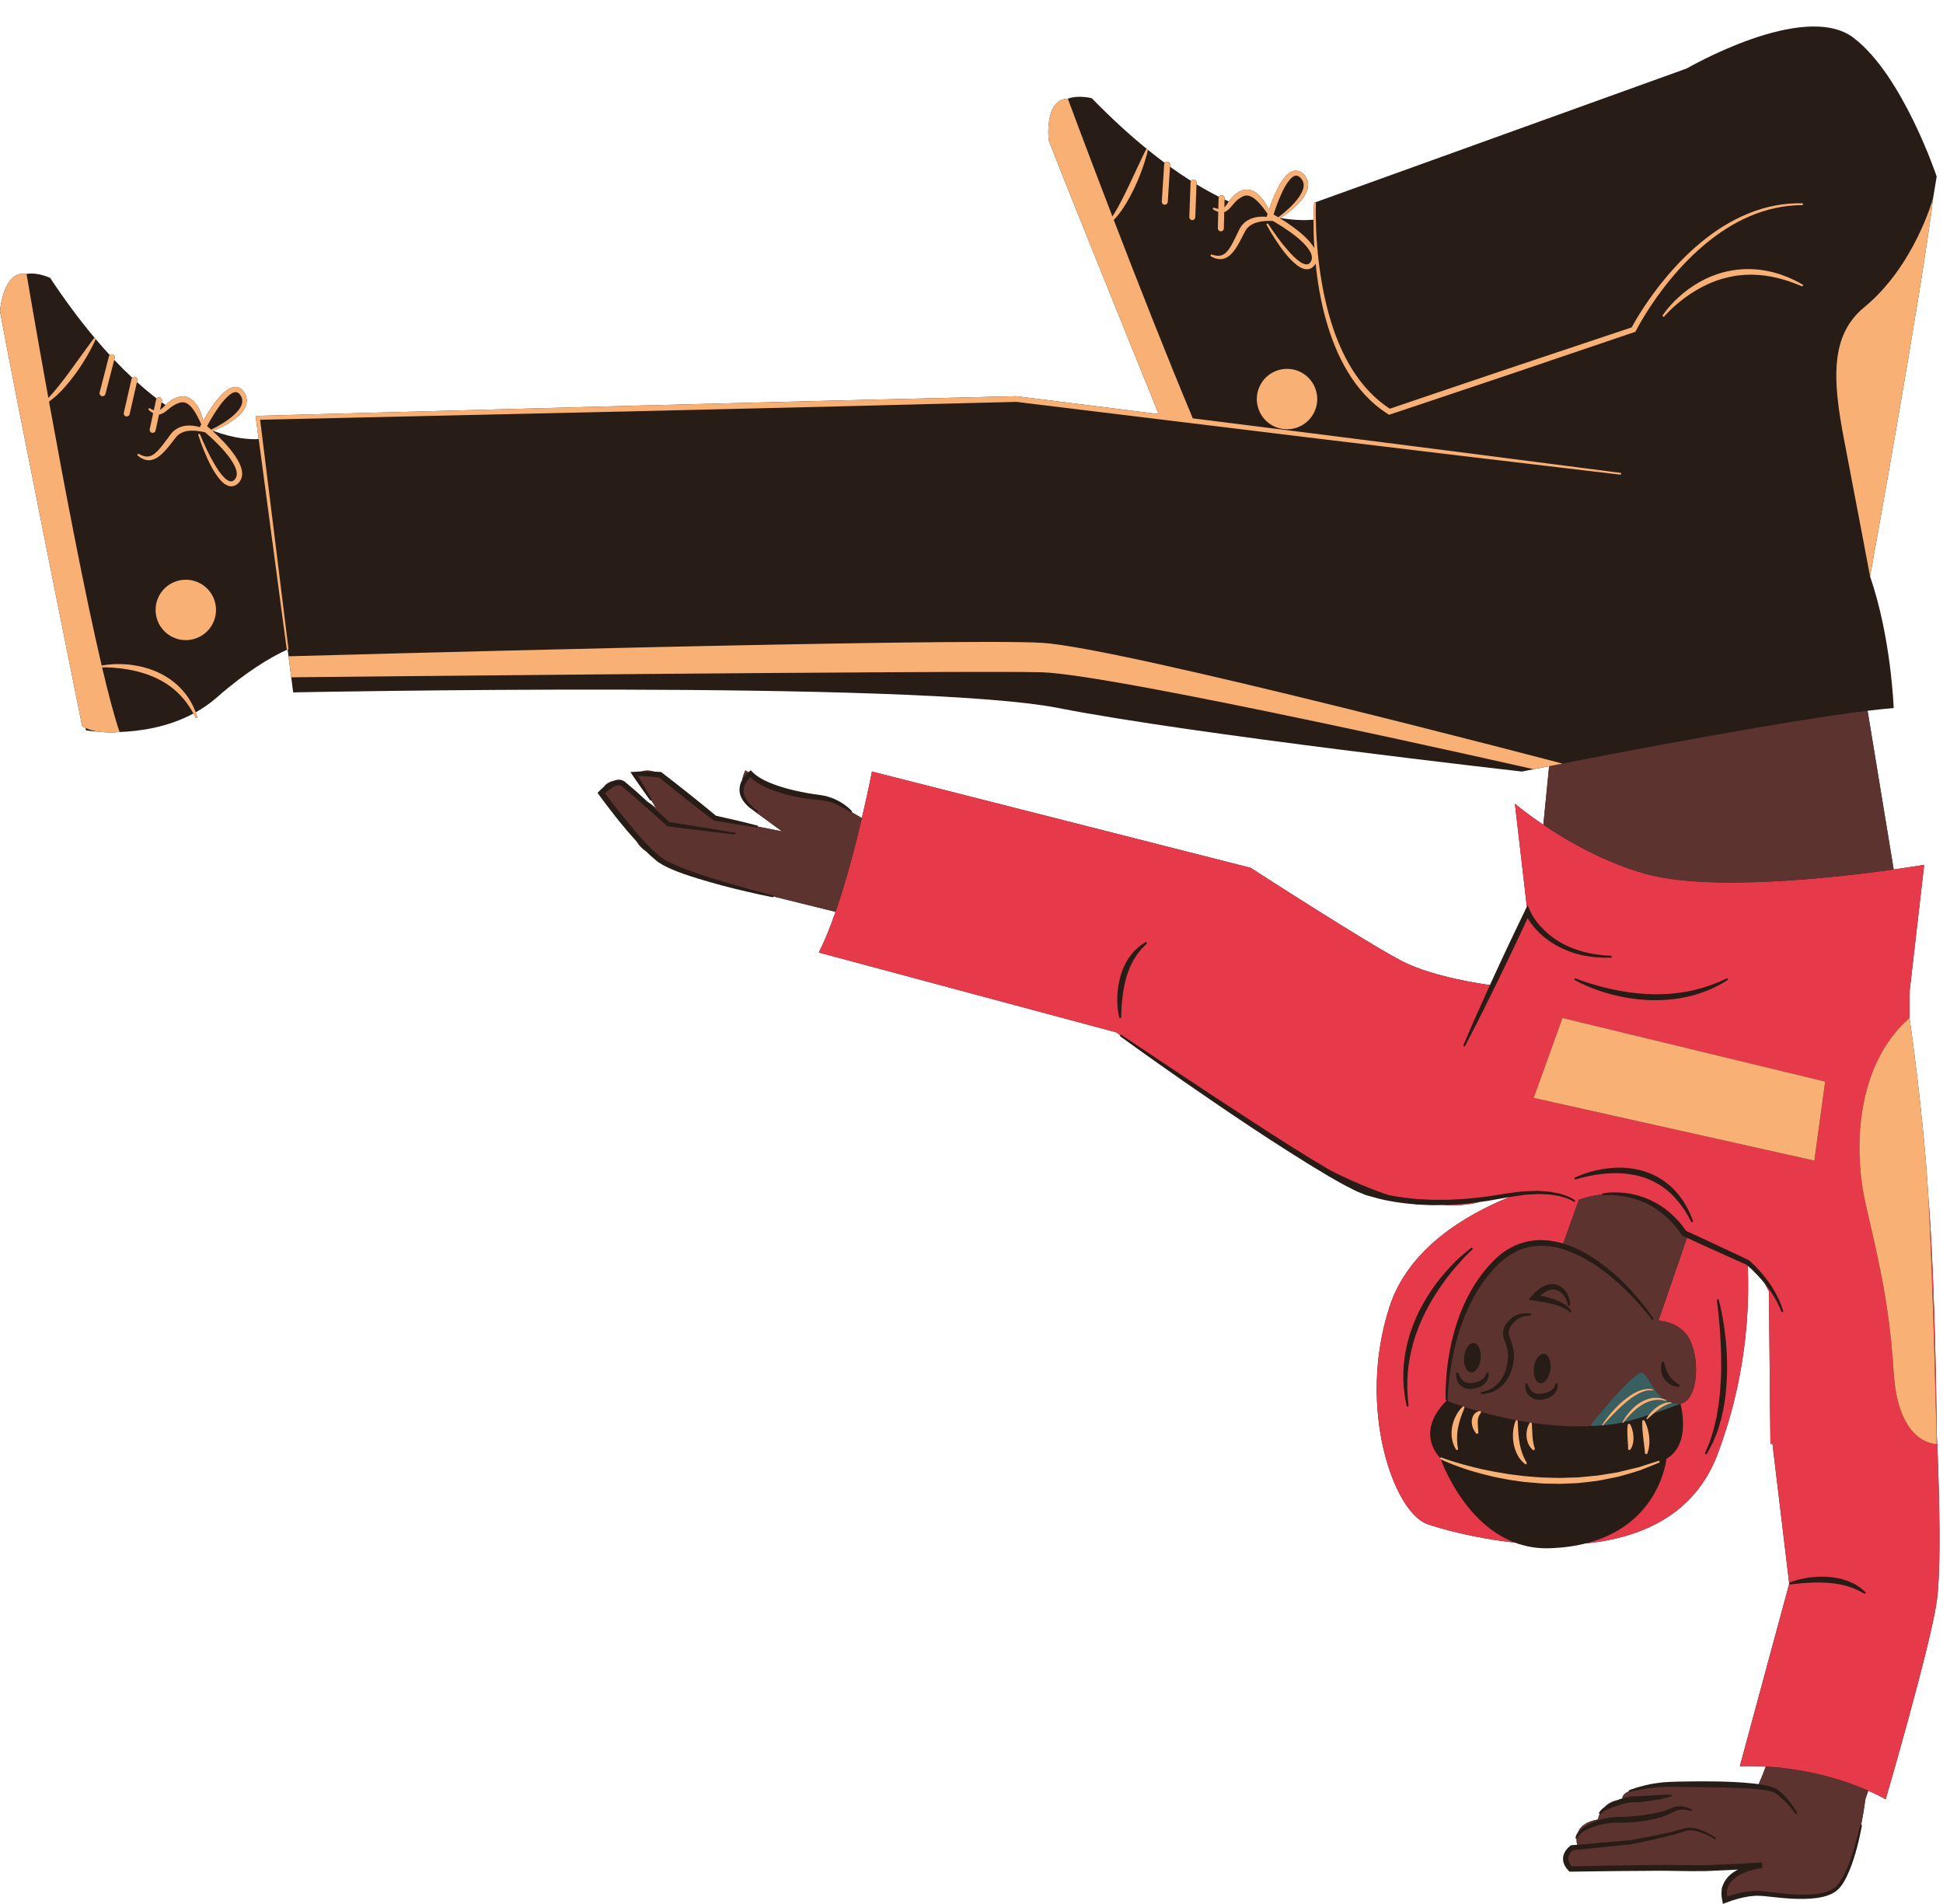
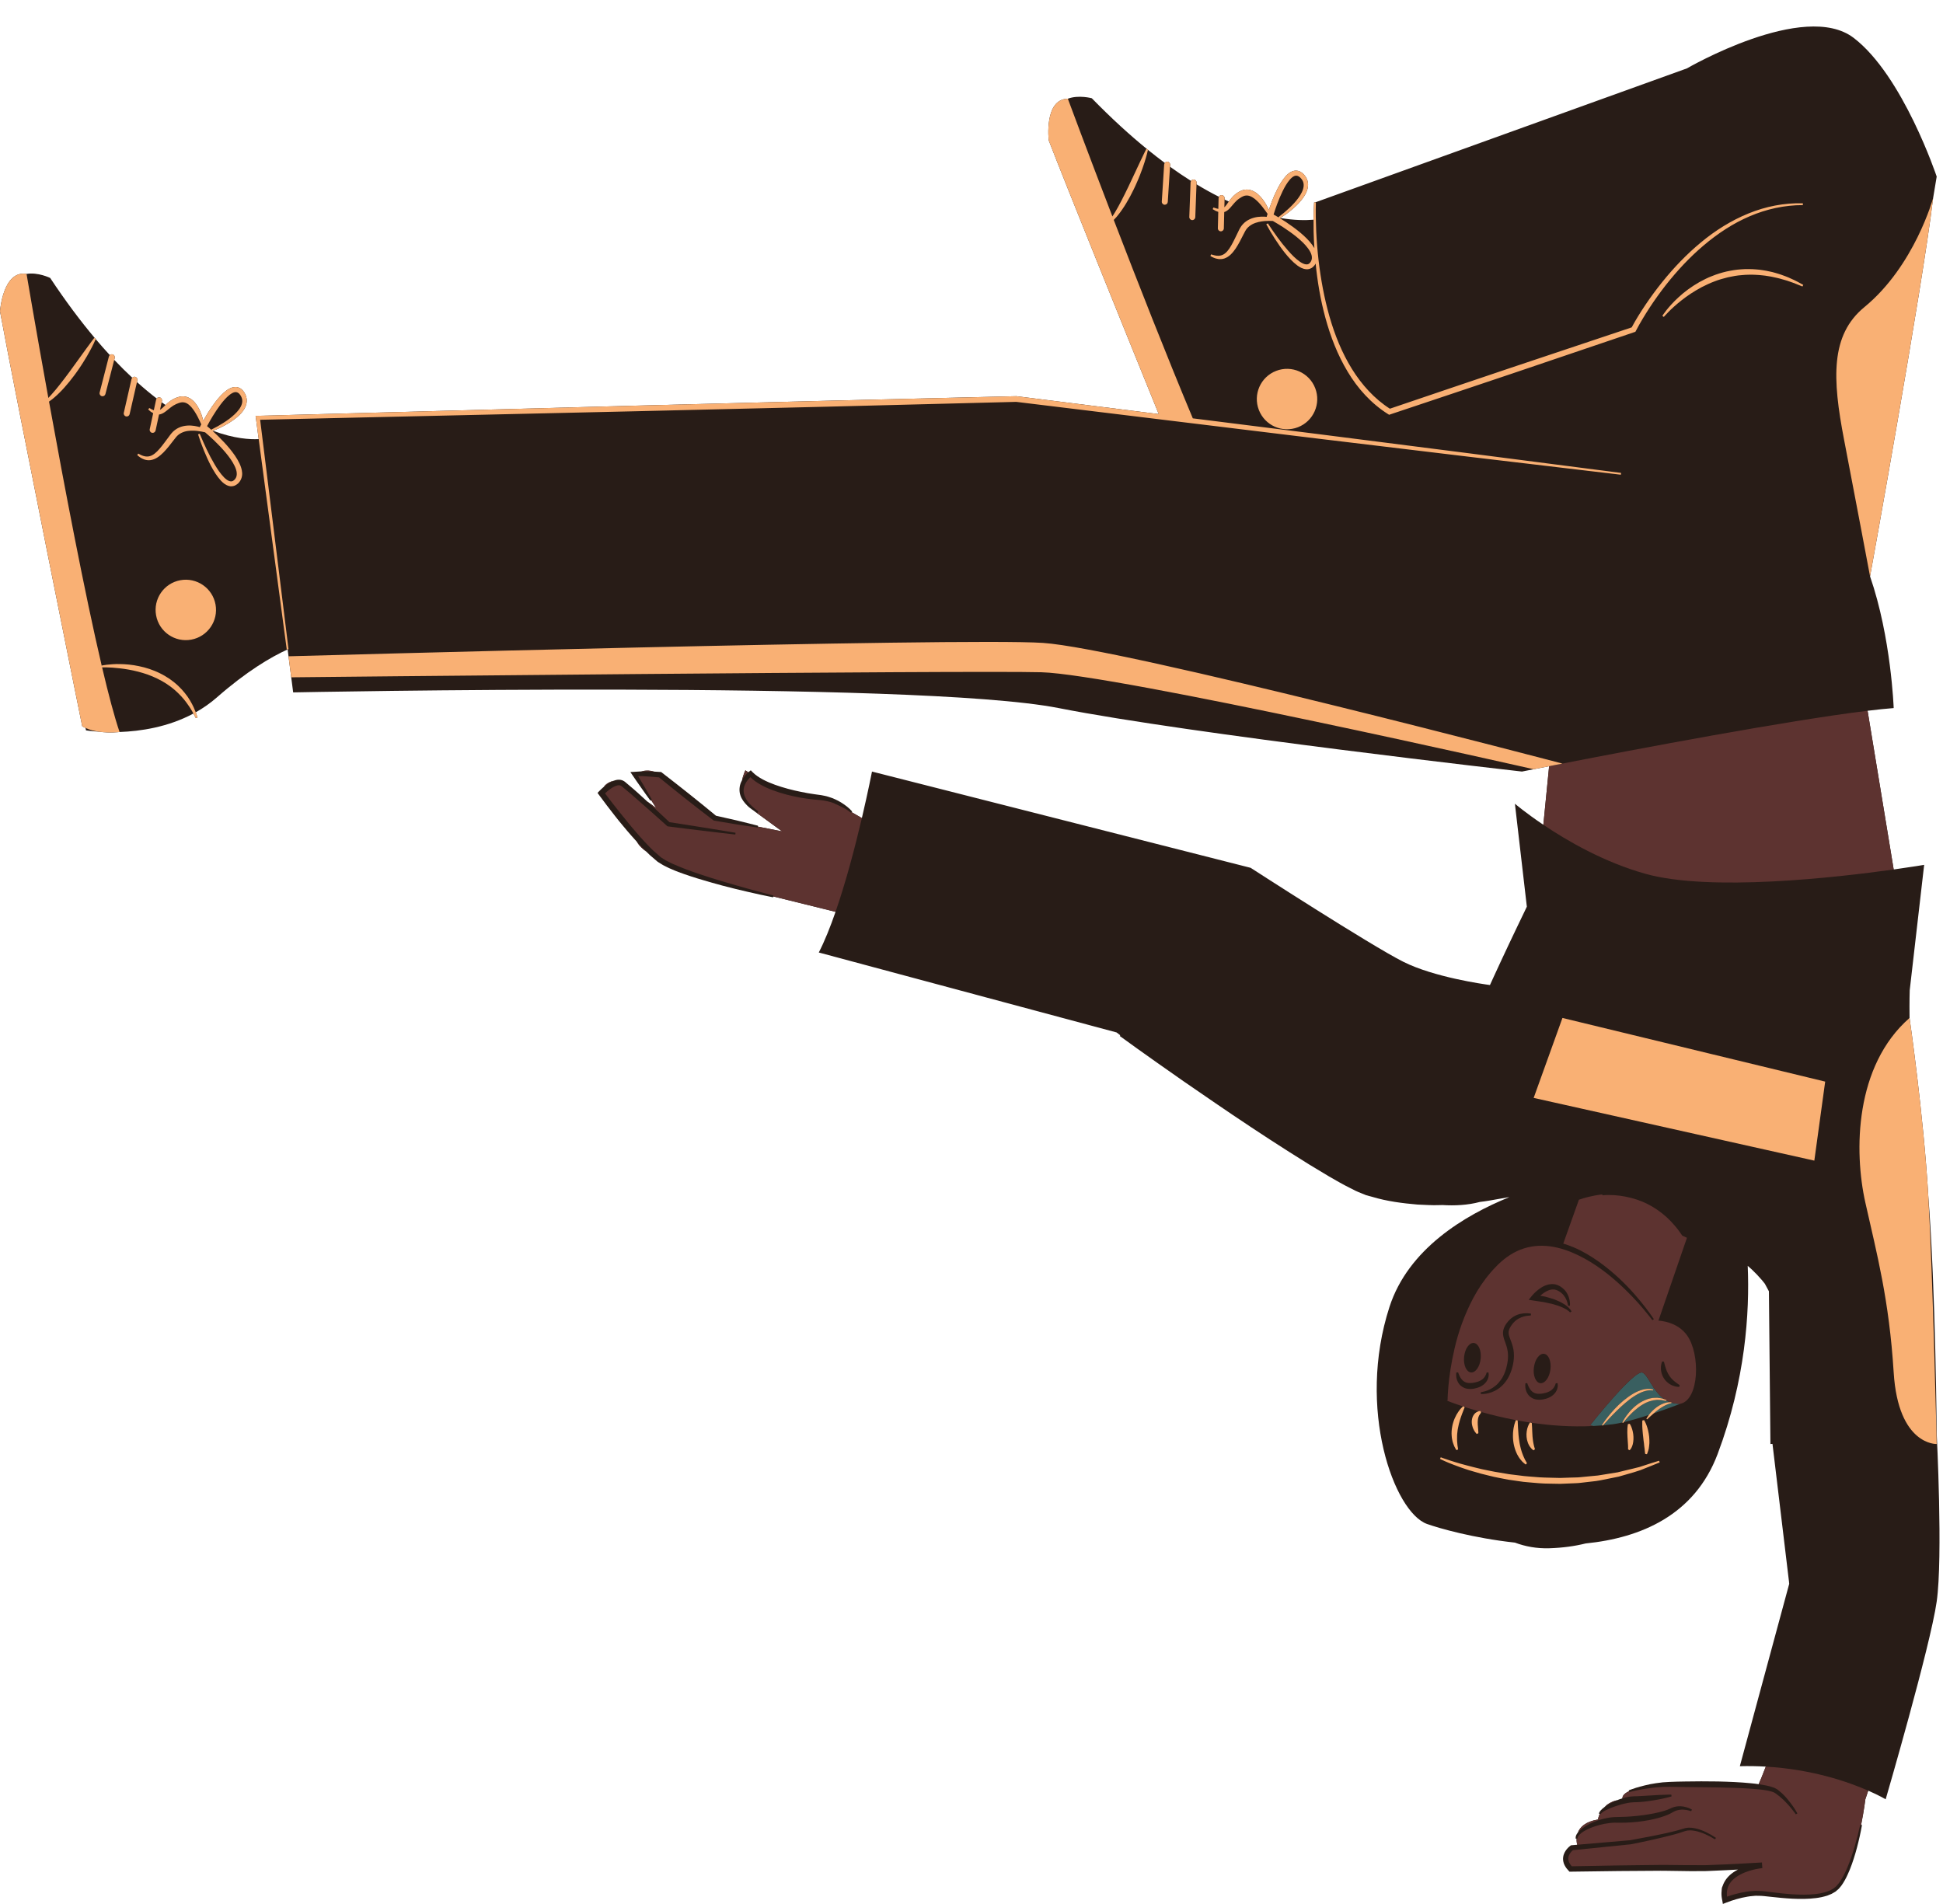
<svg xmlns="http://www.w3.org/2000/svg" height="466.7" preserveAspectRatio="xMidYMid meet" version="1.0" viewBox="0.0 -6.5 476.3 466.7" width="476.3" zoomAndPan="magnify">
  <defs>
    <clipPath id="a">
-       <path d="M 200 182 L 475.441 182 L 475.441 435 L 200 435 Z M 200 182" />
-     </clipPath>
+       </clipPath>
  </defs>
  <g>
    <g id="change1_1">
      <path d="M 474.754 386.133 C 473.199 397.09 462.246 434.605 462.246 434.605 C 462.246 434.605 460.734 433.695 457.973 432.484 C 457.531 433.84 457.266 434.605 457.266 434.605 C 457.266 434.605 456.945 437.305 456.227 440.875 L 456.441 440.914 C 456.109 442.77 455.703 444.602 455.219 446.422 C 454.977 447.332 454.719 448.234 454.426 449.133 C 454.141 450.031 453.832 450.922 453.473 451.801 C 453.301 452.242 453.109 452.676 452.906 453.105 C 452.719 453.543 452.488 453.965 452.262 454.387 C 452.055 454.812 451.746 455.223 451.484 455.641 C 451.348 455.844 451.191 456.012 451.043 456.195 L 450.82 456.465 C 450.711 456.602 450.625 456.645 450.523 456.742 L 449.941 457.238 L 449.293 457.617 C 449.078 457.754 448.855 457.859 448.625 457.941 L 447.938 458.219 C 447.469 458.352 447 458.496 446.527 458.594 C 446.055 458.672 445.582 458.793 445.105 458.828 C 443.199 459.066 441.293 459.062 439.406 458.973 C 437.516 458.879 435.641 458.688 433.777 458.48 C 432.855 458.387 431.906 458.25 431.035 458.266 L 430.367 458.254 L 429.695 458.312 C 429.246 458.352 428.797 458.387 428.352 458.48 C 427.453 458.621 426.562 458.836 425.684 459.086 C 424.809 459.336 423.93 459.633 423.102 459.961 L 422.34 460.262 L 422.211 459.508 C 422.156 459.188 422.07 458.875 422.043 458.547 C 422.004 458.223 421.984 457.895 421.996 457.559 C 421.996 457.375 422.012 457.191 422.035 457.008 C 422.039 456.598 422.125 456.156 422.344 455.703 C 422.355 455.664 422.359 455.625 422.375 455.586 C 422.504 455.273 422.641 454.965 422.82 454.68 C 422.984 454.387 423.191 454.121 423.402 453.863 C 423.613 453.605 423.848 453.375 424.086 453.152 C 424.336 452.938 424.586 452.73 424.852 452.547 C 425.23 452.277 425.629 452.047 426.035 451.832 C 424.117 451.953 422.172 452.023 420.234 452.113 C 419.254 452.141 418.258 452.23 417.281 452.211 L 414.348 452.219 L 408.488 452.137 C 407.523 452.109 406.539 452.137 405.566 452.137 L 396.766 452.195 L 385.031 452.348 L 384.727 452.352 L 384.555 452.152 C 384.367 451.941 384.176 451.734 384 451.512 C 383.844 451.262 383.656 451.043 383.539 450.762 L 383.355 450.348 L 383.234 449.898 C 383.188 449.75 383.184 449.594 383.172 449.434 C 383.152 449.277 383.148 449.121 383.172 448.965 C 383.188 448.809 383.191 448.648 383.238 448.5 C 383.277 448.352 383.301 448.191 383.367 448.055 C 383.473 447.766 383.609 447.496 383.77 447.25 C 383.934 447.004 384.113 446.773 384.312 446.566 C 384.406 446.461 384.516 446.363 384.617 446.266 C 384.73 446.164 384.828 446.082 384.973 445.977 L 385.105 445.883 L 385.27 445.867 L 386.621 445.75 C 386.543 445.414 386.453 444.879 386.484 444.242 L 386.262 444.27 C 386.273 444.273 386.223 444.121 386.258 443.852 C 386.297 443.586 386.43 443.219 386.711 442.863 C 386.73 442.836 386.766 442.809 386.785 442.777 C 387.309 441.43 388.633 440.074 391.715 439.559 C 391.715 439.559 391.797 438.961 392.156 438.18 L 391.945 438.113 C 391.949 438.117 391.965 438.016 392.031 437.867 C 392.102 437.715 392.219 437.516 392.406 437.309 C 392.633 437.062 392.941 436.785 393.316 436.508 C 394.016 435.793 395.02 435.152 396.441 434.82 C 396.602 434.754 396.766 434.688 396.934 434.625 C 397.188 434.535 397.453 434.449 397.719 434.367 C 397.691 434.016 397.863 433.309 399.328 432.625 L 399.258 432.418 C 399.258 432.418 399.898 432.145 401.059 431.781 C 401.641 431.617 402.348 431.395 403.172 431.207 C 403.992 430.984 404.934 430.816 405.969 430.656 C 406.488 430.59 407.027 430.52 407.59 430.449 C 408.152 430.414 408.738 430.379 409.34 430.34 C 410.535 430.277 411.766 430.266 413.059 430.242 C 415.637 430.191 418.391 430.188 421.145 430.234 C 423.902 430.297 426.66 430.414 429.25 430.676 C 429.883 430.73 430.508 430.809 431.117 430.898 C 431.488 430.055 432.109 428.59 432.859 426.594 C 430.816 426.477 428.699 426.434 426.5 426.492 L 438.609 381.746 L 438.547 381.535 C 438.547 381.535 438.566 381.527 438.582 381.52 C 438.531 381.129 438.484 380.73 438.438 380.332 L 434.5 347.477 L 433.996 347.508 L 433.625 310.07 L 432.637 308.227 C 432.398 307.93 432.168 307.629 431.926 307.34 C 431.523 306.871 431.109 306.414 430.688 305.969 C 430.258 305.523 429.824 305.086 429.375 304.664 C 429.066 304.379 428.75 304.098 428.43 303.828 C 428.918 315.242 427.883 331.824 421.051 349.965 C 415.418 364.93 402.258 370.527 388.684 371.887 C 386.074 372.539 383.125 372.957 379.789 373.062 C 376.684 373.156 373.887 372.625 371.367 371.68 C 361.176 370.574 352.734 368.148 349.82 367.109 C 341.75 364.227 332.523 338.855 340.613 313.891 C 345.211 299.695 358.98 291.453 370.008 286.977 C 369.797 287.012 369.594 287.043 369.379 287.074 C 368.695 287.195 367.996 287.32 367.277 287.445 C 365.852 287.699 364.375 287.98 362.805 288.156 C 362.801 288.156 362.793 288.156 362.785 288.156 C 359.793 288.961 356.602 289.105 353.598 288.922 C 353.34 288.93 353.09 288.934 352.828 288.938 C 351.07 289.02 349.277 288.867 347.449 288.801 C 343.816 288.484 340.035 288.02 336.336 286.898 L 334.938 286.52 L 334.895 286.508 L 334.809 286.477 L 334.562 286.371 L 334.23 286.238 L 333.566 285.969 C 333.125 285.777 332.676 285.629 332.238 285.398 L 330.926 284.73 C 329.137 283.859 327.492 282.871 325.801 281.914 C 324.145 280.914 322.484 279.914 320.836 278.922 C 319.203 277.898 317.578 276.879 315.969 275.863 C 314.371 274.836 312.785 273.816 311.215 272.809 C 309.656 271.785 308.117 270.773 306.605 269.781 C 303.582 267.789 300.688 265.816 297.945 263.945 C 295.215 262.066 292.629 260.289 290.238 258.652 C 285.477 255.355 281.559 252.539 278.801 250.586 C 276.062 248.609 274.496 247.477 274.496 247.477 L 274.621 247.301 C 274.031 246.852 273.715 246.609 273.715 246.609 L 200.715 227.008 C 202.148 224.23 203.531 220.777 204.824 217.039 L 189.562 213.266 L 189.512 213.48 C 187.414 213.07 185.332 212.609 183.254 212.125 C 181.176 211.645 179.098 211.148 177.035 210.594 C 174.973 210.035 172.914 209.461 170.867 208.82 C 169.844 208.516 168.828 208.16 167.812 207.82 C 166.801 207.449 165.781 207.102 164.789 206.656 C 164.289 206.453 163.793 206.23 163.305 205.973 C 162.812 205.73 162.32 205.492 161.848 205.164 C 161.594 205.004 161.391 204.891 161.105 204.68 L 160.5 204.156 L 159.289 203.113 C 158.992 202.848 158.711 202.559 158.426 202.27 C 157.523 201.602 156.809 200.926 156.359 200.242 C 156.273 200.109 156.188 199.98 156.102 199.852 C 155.672 199.371 155.246 198.891 154.812 198.41 C 154.082 197.617 153.422 196.777 152.727 195.965 C 152.027 195.152 151.371 194.309 150.707 193.469 C 149.379 191.789 148.094 190.086 146.824 188.355 L 146.477 187.883 L 146.875 187.469 C 147.211 187.113 147.539 186.809 147.895 186.504 C 147.93 186.477 147.965 186.453 148 186.426 C 148.641 185.531 149.617 185.113 150.379 184.926 C 150.832 184.762 151.312 184.605 151.887 184.656 C 152.027 184.648 152.184 184.703 152.332 184.734 C 152.484 184.77 152.633 184.816 152.766 184.898 C 152.906 184.98 153.039 185.035 153.176 185.145 L 153.426 185.359 L 154.438 186.215 L 155.445 187.07 C 155.785 187.348 156.109 187.656 156.441 187.953 C 157.191 188.633 157.945 189.32 158.691 190.008 L 160.875 191.602 L 159.625 189.66 L 159.441 189.781 C 158.684 188.758 157.953 187.711 157.219 186.672 C 156.477 185.637 155.758 184.586 155.043 183.531 L 154.527 182.77 L 155.434 182.719 L 157.07 182.617 C 157.105 182.613 157.141 182.617 157.176 182.617 C 158.496 182.285 159.57 182.414 160.352 182.66 C 160.859 182.684 161.367 182.719 161.883 182.754 L 162.074 182.766 L 162.242 182.895 L 165.621 185.52 L 168.98 188.172 L 172.316 190.852 C 173.383 191.73 174.457 192.594 175.516 193.48 L 180.594 194.629 L 183.207 195.27 C 184.078 195.477 184.945 195.695 185.812 195.93 L 185.77 196.145 L 191.711 197.312 C 191.711 197.312 188.488 194.961 184.59 192.113 C 184.523 192.07 184.453 192.035 184.391 191.988 C 184.312 191.934 184.242 191.863 184.164 191.805 C 184.066 191.73 183.965 191.66 183.863 191.586 C 183.645 191.426 183.457 191.254 183.277 191.078 C 183.258 191.059 183.238 191.047 183.219 191.031 C 183.215 191.027 183.211 191.02 183.207 191.016 C 183.172 190.98 183.137 190.941 183.102 190.91 C 182.426 190.227 181.805 189.43 181.488 188.445 C 181.145 187.406 181.234 186.223 181.672 185.227 C 181.734 185.07 181.816 184.93 181.895 184.785 C 182.211 183.371 182.715 182.348 182.715 182.348 C 182.715 182.348 182.984 182.531 183.445 182.832 C 183.504 182.781 183.555 182.73 183.621 182.68 L 184.047 182.344 L 184.453 182.766 C 185.164 183.492 186.059 184.09 187.008 184.598 C 187.961 185.102 188.969 185.523 189.996 185.898 C 192.066 186.637 194.211 187.199 196.387 187.637 C 197.473 187.863 198.562 188.055 199.66 188.207 C 200.207 188.289 200.746 188.344 201.34 188.441 C 201.629 188.48 201.918 188.539 202.203 188.609 C 202.492 188.668 202.773 188.738 203.055 188.832 C 203.613 188.996 204.164 189.203 204.695 189.441 C 205.23 189.668 205.738 189.961 206.234 190.258 C 207.215 190.875 208.137 191.566 208.906 192.449 L 208.75 192.602 C 209.707 193.129 210.57 193.629 211.277 194.051 C 212.832 187.43 213.758 182.652 213.758 182.652 L 306.578 206.25 C 306.578 206.25 335.984 225.277 344.055 229.312 C 351.539 233.055 363.535 234.758 365.242 234.984 C 365.512 234.395 365.773 233.805 366.047 233.219 C 367.309 230.461 368.594 227.715 369.887 224.969 C 371.172 222.227 372.504 219.5 373.812 216.766 L 374.285 215.773 L 371.359 190.535 C 371.359 190.535 373.973 192.766 378.332 195.699 L 379.746 181.336 L 375.957 182.082 C 374.121 182.445 373.09 182.652 373.09 182.652 C 373.09 182.652 292.086 173.496 259.512 167.086 C 224.344 160.168 71.867 163.242 71.867 163.242 L 71.391 159.547 L 70.727 154.391 L 70.512 152.703 C 66.328 154.617 60.418 158.109 53.16 164.477 C 51.516 165.914 49.773 167.117 47.984 168.125 C 47.992 168.152 48.012 168.188 48.02 168.215 C 48.281 168.965 48.414 169.395 48.414 169.395 L 48.004 169.551 C 48.004 169.551 47.789 169.16 47.441 168.477 C 47.434 168.461 47.422 168.441 47.414 168.43 C 41.172 171.77 34.418 172.773 29.309 172.953 C 29.312 172.953 29.312 172.953 29.312 172.953 C 29.312 172.953 26.957 173.25 24.336 172.887 C 22.301 172.758 21.082 172.551 21.082 172.551 L 20.969 171.973 C 20.691 171.848 20.414 171.711 20.156 171.559 C 20.156 171.559 4.004 91.551 0 69.816 C 0 69.816 0.715 59.672 6.504 60.652 C 9.305 60.172 12.301 61.641 12.301 61.641 C 16.09 67.359 19.77 72.258 23.305 76.453 L 23.492 76.562 C 23.492 76.562 23.48 76.594 23.461 76.637 C 24.629 78.016 25.781 79.324 26.918 80.555 C 27.094 80.391 27.336 80.309 27.59 80.375 C 27.984 80.477 28.219 80.875 28.117 81.27 L 28.004 81.719 C 29.508 83.305 30.984 84.766 32.426 86.105 C 32.598 85.922 32.852 85.82 33.117 85.883 C 33.512 85.973 33.762 86.367 33.668 86.762 L 33.578 87.164 C 35.234 88.656 36.848 89.992 38.406 91.191 C 38.574 90.973 38.852 90.855 39.141 90.918 C 39.535 91.004 39.789 91.395 39.703 91.789 L 39.633 92.109 C 39.949 92.344 40.266 92.57 40.578 92.789 C 40.73 92.641 40.883 92.492 41.051 92.344 C 41.488 91.969 41.984 91.598 42.551 91.305 C 42.832 91.148 43.121 91.031 43.449 90.918 C 43.609 90.863 43.73 90.832 43.875 90.789 C 44.082 90.742 44.234 90.711 44.422 90.684 C 45.145 90.594 45.922 90.77 46.516 91.129 C 47.117 91.477 47.582 91.934 47.949 92.41 C 48.684 93.355 49.102 94.344 49.402 95.188 C 49.59 95.742 49.723 96.234 49.82 96.66 C 50.176 96.02 50.543 95.391 50.93 94.766 C 51.543 93.77 52.207 92.805 52.934 91.871 C 53.668 90.945 54.453 90.039 55.453 89.277 C 55.957 88.902 56.531 88.551 57.262 88.414 C 57.625 88.363 58.031 88.352 58.406 88.484 C 58.602 88.539 58.777 88.625 58.938 88.73 C 59.105 88.82 59.25 88.961 59.391 89.098 C 59.555 89.246 59.621 89.352 59.711 89.469 L 59.863 89.68 L 59.988 89.895 C 60.156 90.176 60.285 90.492 60.375 90.82 C 60.559 91.48 60.516 92.203 60.309 92.828 C 60.102 93.457 59.762 94.004 59.383 94.484 C 59 94.969 58.562 95.391 58.105 95.773 C 57.191 96.539 56.195 97.168 55.18 97.73 C 54.227 98.262 53.242 98.719 52.23 99.113 C 57.453 101.062 61.32 101.258 63.414 101.145 L 62.73 95.996 L 62.656 95.457 L 63.203 95.441 L 156.164 92.941 L 202.645 91.75 L 249.125 90.629 L 249.18 90.629 L 249.23 90.637 L 284.051 95.012 C 274.465 71.391 261.801 40.074 257.082 27.914 C 257.082 27.914 255.891 17.812 261.758 17.699 C 264.422 16.699 267.641 17.586 267.641 17.586 C 272.43 22.496 276.953 26.617 281.211 30.078 L 281.422 30.152 C 281.422 30.152 281.418 30.184 281.406 30.234 C 282.812 31.371 284.188 32.441 285.535 33.441 C 285.68 33.254 285.906 33.129 286.156 33.133 C 286.562 33.156 286.871 33.508 286.844 33.91 L 286.812 34.375 C 288.59 35.652 290.309 36.809 291.973 37.859 C 292.105 37.641 292.336 37.492 292.617 37.512 C 293.023 37.527 293.34 37.867 293.324 38.273 L 293.309 38.684 C 295.219 39.844 297.051 40.855 298.805 41.738 C 298.926 41.5 299.172 41.332 299.457 41.332 C 299.465 41.332 299.469 41.332 299.477 41.332 C 299.879 41.344 300.199 41.68 300.191 42.086 L 300.184 42.414 C 300.535 42.586 300.887 42.746 301.234 42.906 C 301.355 42.73 301.48 42.555 301.617 42.375 C 301.977 41.93 302.395 41.469 302.895 41.074 C 303.145 40.871 303.406 40.703 303.707 40.531 C 303.855 40.445 303.969 40.395 304.102 40.324 C 304.297 40.238 304.438 40.176 304.617 40.117 C 305.312 39.895 306.109 39.922 306.758 40.164 C 307.414 40.395 307.957 40.754 308.406 41.152 C 309.305 41.949 309.902 42.84 310.352 43.613 C 310.645 44.125 310.863 44.582 311.035 44.98 C 311.27 44.285 311.512 43.598 311.773 42.91 C 312.191 41.82 312.66 40.746 313.203 39.695 C 313.754 38.648 314.355 37.613 315.195 36.676 C 315.617 36.215 316.113 35.766 316.809 35.492 C 317.156 35.371 317.555 35.285 317.949 35.348 C 318.148 35.359 318.336 35.414 318.512 35.488 C 318.695 35.547 318.863 35.656 319.027 35.766 C 319.215 35.879 319.301 35.973 319.41 36.07 L 319.602 36.246 L 319.762 36.434 C 319.98 36.68 320.168 36.969 320.316 37.273 C 320.621 37.891 320.715 38.605 320.625 39.258 C 320.543 39.914 320.312 40.512 320.027 41.059 C 319.742 41.605 319.391 42.098 319.016 42.562 C 318.258 43.484 317.398 44.289 316.504 45.035 C 315.668 45.73 314.785 46.363 313.863 46.941 C 317.195 47.512 319.922 47.539 322 47.363 C 322.012 45.949 322.047 44.535 322.137 43.117 L 322.355 43.133 L 413.527 10.266 C 413.527 10.266 442.273 -6.453 454.383 2.773 C 466.488 11.996 474.754 36.789 474.754 36.789 L 473.875 42.07 C 471.242 64.137 458.418 134.801 458.418 134.801 C 463.605 149.789 464.211 167.086 464.211 167.086 C 462.371 167.23 460.215 167.457 457.812 167.746 L 464.211 206.656 C 468.824 206.012 471.68 205.523 471.68 205.523 L 468.141 236.273 C 468.141 236.273 468.047 238.906 468.102 243.055 C 468.102 243.055 471.582 267.164 472.699 286.746 C 474.512 309.68 474.754 344.953 474.754 344.953 C 474.754 344.953 476.305 375.18 474.754 386.133" fill="#281c17" />
    </g>
    <g clip-path="url(#a)" id="change2_1">
-       <path d="M 413.098 290.422 C 412.781 289.855 412.305 289.297 411.867 288.645 C 411.363 288.031 410.836 287.355 410.199 286.723 C 409.898 286.387 409.559 286.078 409.203 285.77 C 408.859 285.445 408.484 285.148 408.094 284.859 C 407.332 284.25 406.469 283.734 405.57 283.258 C 405.121 283.016 404.645 282.816 404.18 282.602 C 403.691 282.434 403.219 282.215 402.715 282.086 C 401.73 281.762 400.711 281.547 399.699 281.379 C 398.684 281.246 397.676 281.133 396.691 281.121 C 394.723 281.066 392.875 281.254 391.301 281.484 C 389.727 281.734 388.422 282.02 387.52 282.27 C 386.613 282.512 386.113 282.68 386.113 282.68 L 385.941 282.273 C 385.941 282.273 387.891 281.234 391.102 280.461 C 391.902 280.27 392.781 280.098 393.719 279.977 C 394.66 279.855 395.66 279.766 396.699 279.766 C 397.738 279.738 398.816 279.816 399.906 279.957 C 400.988 280.129 402.094 280.328 403.16 280.691 C 403.699 280.84 404.211 281.082 404.734 281.27 C 405.242 281.508 405.754 281.73 406.238 281.996 C 407.203 282.539 408.117 283.137 408.918 283.812 C 409.121 283.98 409.32 284.145 409.52 284.312 C 409.711 284.484 409.887 284.672 410.066 284.844 C 410.43 285.195 410.773 285.547 411.074 285.922 C 411.723 286.621 412.219 287.383 412.695 288.059 C 413.113 288.773 413.531 289.406 413.805 290.02 C 414.09 290.625 414.367 291.137 414.531 291.59 C 414.883 292.48 415.07 292.988 415.07 292.988 L 414.664 293.16 C 414.664 293.16 414.398 292.691 413.961 291.863 C 413.758 291.445 413.434 290.977 413.098 290.422 Z M 383.012 243.055 L 447.418 258.66 L 444.758 278.031 L 375.957 262.656 Z M 386.125 233.309 C 386.125 233.309 386.68 233.539 387.676 233.895 C 388.664 234.266 390.105 234.715 391.844 235.203 C 393.586 235.684 395.637 236.16 397.852 236.539 C 398.957 236.727 400.109 236.875 401.281 237.004 C 402.453 237.121 403.645 237.203 404.84 237.23 C 406.035 237.277 407.227 237.246 408.402 237.188 C 408.988 237.148 409.57 237.105 410.145 237.066 C 410.715 236.996 411.277 236.93 411.836 236.863 C 412.387 236.773 412.93 236.684 413.461 236.602 C 413.988 236.492 414.508 236.391 415.008 236.285 C 415.508 236.16 415.992 236.039 416.461 235.922 C 416.93 235.801 417.371 235.652 417.805 235.527 C 418.664 235.27 419.438 234.977 420.129 234.738 C 420.805 234.453 421.402 234.23 421.883 234.008 C 422.844 233.566 423.391 233.312 423.391 233.312 L 423.609 233.695 C 423.609 233.695 423.086 234.016 422.168 234.574 C 421.703 234.844 421.117 235.129 420.453 235.477 C 419.77 235.789 419.008 236.172 418.137 236.484 C 417.277 236.828 416.324 237.141 415.301 237.441 C 414.785 237.57 414.258 237.703 413.715 237.84 C 413.172 237.965 412.609 238.066 412.039 238.176 C 411.469 238.262 410.883 238.348 410.293 238.438 C 409.699 238.496 409.098 238.566 408.492 238.613 C 407.273 238.684 406.035 238.727 404.801 238.691 C 403.562 238.676 402.332 238.559 401.125 238.434 C 399.918 238.301 398.734 238.105 397.605 237.875 C 395.34 237.422 393.266 236.82 391.531 236.199 C 389.789 235.598 388.395 234.949 387.422 234.492 C 386.457 234.027 385.93 233.703 385.93 233.703 Z M 359.727 300.973 C 358.875 301.809 357.73 303.07 356.406 304.621 C 355.746 305.395 355.062 306.266 354.363 307.195 C 353.68 308.141 352.961 309.137 352.27 310.199 C 351.574 311.262 350.906 312.387 350.258 313.547 C 349.617 314.711 349.012 315.918 348.469 317.152 C 347.906 318.379 347.438 319.645 347.004 320.898 C 346.809 321.527 346.613 322.156 346.422 322.777 C 346.262 323.406 346.086 324.027 345.945 324.645 C 345.828 325.262 345.68 325.867 345.57 326.465 C 345.473 327.066 345.383 327.652 345.289 328.227 C 345.227 328.805 345.164 329.363 345.105 329.906 C 345.066 330.449 345.051 330.977 345.02 331.484 C 344.98 331.992 345.004 332.477 344.992 332.941 C 344.996 333.402 344.973 333.848 344.992 334.258 C 345.043 335.082 345.055 335.809 345.117 336.398 C 345.238 337.586 345.305 338.266 345.305 338.266 L 344.871 338.344 C 344.871 338.344 344.734 337.664 344.488 336.48 C 344.379 335.883 344.305 335.152 344.188 334.312 C 344.113 333.473 344.012 332.52 344.016 331.473 C 344.02 330.949 344.008 330.406 344.023 329.844 C 344.059 329.281 344.09 328.699 344.125 328.102 C 344.242 326.91 344.387 325.648 344.645 324.363 C 344.77 323.723 344.938 323.078 345.086 322.418 C 345.262 321.77 345.449 321.113 345.648 320.453 C 346.086 319.148 346.562 317.836 347.133 316.562 C 347.68 315.277 348.336 314.047 349 312.848 C 349.672 311.648 350.398 310.512 351.145 309.441 C 352.621 307.289 354.219 305.449 355.641 303.934 C 357.051 302.406 358.371 301.281 359.293 300.496 C 360.219 299.719 360.801 299.328 360.801 299.328 L 361.074 299.672 C 361.074 299.672 360.57 300.125 359.727 300.973 Z M 280.574 225.387 C 280.375 225.578 280.133 225.801 279.867 226.07 C 279.629 226.371 279.371 226.711 279.07 227.066 C 278.754 227.398 278.527 227.863 278.223 228.293 C 277.906 228.715 277.688 229.234 277.414 229.738 C 277.117 230.23 276.938 230.809 276.699 231.363 C 276.453 231.914 276.305 232.523 276.102 233.102 C 275.961 233.703 275.773 234.297 275.656 234.895 C 275.551 235.496 275.406 236.082 275.336 236.668 C 275.242 237.246 275.172 237.805 275.113 238.344 C 275.043 238.879 275.023 239.391 274.969 239.859 C 274.84 241.75 274.84 243.023 274.844 243.023 L 274.406 243.086 C 274.406 243.086 274.043 241.812 273.926 239.855 C 273.906 239.363 273.867 238.836 273.891 238.27 C 273.898 237.988 273.902 237.699 273.91 237.402 C 273.934 237.109 273.961 236.809 273.988 236.5 C 274.023 235.883 274.137 235.254 274.246 234.613 C 274.367 233.977 274.527 233.332 274.699 232.691 C 274.93 232.066 275.102 231.426 275.375 230.824 C 275.66 230.234 275.895 229.633 276.242 229.105 C 276.562 228.566 276.871 228.047 277.25 227.609 C 277.613 227.164 277.922 226.719 278.309 226.395 C 278.672 226.047 279.016 225.746 279.316 225.48 C 279.645 225.242 279.941 225.055 280.176 224.891 C 280.66 224.57 280.934 224.406 280.934 224.406 L 281.188 224.766 C 281.188 224.766 280.965 225 280.574 225.387 Z M 474.754 344.953 C 474.754 344.953 474.512 309.68 472.699 286.746 C 472.699 286.75 472.699 286.754 472.699 286.754 C 473.82 306.344 474.754 347.508 474.754 347.508 C 474.754 347.508 465.332 347.902 464.211 329.965 C 463.09 312.027 460.09 300.934 457.266 288.32 C 454.441 275.707 454.664 254.797 468.102 243.055 C 468.047 238.906 468.141 236.273 468.141 236.273 L 471.68 205.523 C 471.68 205.523 468.824 206.012 464.211 206.656 C 450.008 208.648 419.113 212.16 403.285 207.699 C 393.172 204.852 384.176 199.641 378.332 195.699 C 373.973 192.766 371.359 190.535 371.359 190.535 L 374.285 215.773 L 374.469 215.395 L 375.07 216.797 C 375.242 217.191 375.488 217.648 375.738 218.059 C 375.992 218.477 376.273 218.887 376.562 219.285 C 377.156 220.078 377.812 220.82 378.523 221.512 C 379.934 222.91 381.578 224.074 383.355 225.004 C 384.246 225.453 385.168 225.855 386.117 226.195 C 386.594 226.352 387.066 226.52 387.555 226.656 C 388.039 226.797 388.523 226.938 389.02 227.043 C 389.508 227.168 390.008 227.258 390.508 227.348 C 391.004 227.449 391.508 227.496 392.012 227.574 C 392.516 227.641 393.023 227.672 393.531 227.73 L 395.059 227.824 L 395.059 228.266 L 393.504 228.289 C 392.988 228.27 392.469 228.266 391.949 228.227 C 391.434 228.18 390.914 228.16 390.398 228.082 C 389.883 228.02 389.363 227.957 388.852 227.855 C 388.336 227.773 387.828 227.66 387.316 227.543 C 386.805 227.43 386.305 227.273 385.805 227.129 C 384.805 226.809 383.824 226.426 382.871 225.98 C 380.973 225.07 379.184 223.898 377.625 222.453 C 376.852 221.727 376.141 220.938 375.492 220.09 C 375.172 219.664 374.863 219.227 374.582 218.77 C 374.547 218.715 374.512 218.652 374.477 218.594 C 373.391 220.93 372.312 223.27 371.203 225.594 C 369.898 228.332 368.594 231.066 367.262 233.793 C 365.941 236.523 364.566 239.227 363.223 241.949 C 362.559 243.309 361.859 244.656 361.168 246.008 C 360.477 247.355 359.785 248.707 359.07 250.047 L 358.672 249.859 C 359.258 248.457 359.863 247.066 360.469 245.676 C 361.07 244.285 361.672 242.891 362.301 241.512 C 363.285 239.336 364.258 237.156 365.242 234.984 C 363.535 234.758 351.539 233.055 344.055 229.312 C 335.984 225.277 306.578 206.25 306.578 206.25 L 213.758 182.652 C 213.758 182.652 212.832 187.43 211.277 194.051 C 209.684 200.816 207.434 209.512 204.824 217.039 C 203.531 220.777 202.148 224.23 200.715 227.008 L 273.715 246.609 C 273.715 246.609 274.031 246.852 274.621 247.301 L 274.75 247.117 C 274.75 247.117 281.172 251.398 290.805 257.82 C 293.219 259.418 295.832 261.145 298.598 262.977 C 301.375 264.789 304.301 266.699 307.328 268.676 C 308.848 269.656 310.391 270.656 311.949 271.668 C 313.52 272.664 315.109 273.676 316.711 274.691 C 318.324 275.691 319.945 276.699 321.578 277.711 C 323.121 278.629 324.672 279.551 326.219 280.473 C 331.273 283.004 336.141 285.109 340.52 286.496 C 342.871 286.969 345.238 287.25 347.547 287.465 C 349.336 287.539 351.094 287.699 352.82 287.633 C 353.684 287.633 354.539 287.625 355.383 287.621 C 356.227 287.574 357.059 287.523 357.879 287.477 C 358.699 287.418 359.516 287.402 360.309 287.309 C 361.102 287.223 361.883 287.137 362.652 287.051 C 364.188 286.906 365.68 286.656 367.109 286.43 C 367.82 286.316 368.52 286.211 369.199 286.102 C 369.895 286.012 370.57 285.922 371.23 285.828 C 371.891 285.746 372.535 285.664 373.16 285.582 C 373.789 285.512 374.406 285.531 375 285.504 C 375.594 285.484 376.168 285.469 376.727 285.453 C 377.281 285.422 377.816 285.516 378.332 285.539 C 378.844 285.578 379.34 285.617 379.809 285.652 C 380.281 285.691 380.723 285.816 381.145 285.887 C 381.562 285.969 381.961 286.047 382.336 286.121 C 382.703 286.238 383.043 286.352 383.363 286.449 C 384.008 286.633 384.52 286.887 384.938 287.09 C 385.363 287.266 385.66 287.504 385.871 287.621 C 386.074 287.754 386.16 287.836 386.16 287.836 L 385.891 288.184 C 385.891 288.184 385.793 288.102 385.602 287.988 C 385.398 287.891 385.145 287.691 384.723 287.535 C 384.316 287.363 383.82 287.141 383.188 286.992 C 382.883 286.906 382.547 286.812 382.195 286.711 C 381.828 286.652 381.441 286.59 381.031 286.523 C 380.617 286.469 380.191 286.359 379.73 286.336 C 379.273 286.316 378.793 286.293 378.289 286.27 C 377.789 286.262 377.27 286.188 376.727 286.234 C 376.184 286.266 375.621 286.301 375.039 286.336 C 374.461 286.383 373.859 286.383 373.25 286.469 C 372.637 286.566 372.012 286.668 371.363 286.77 C 370.926 286.84 370.465 286.91 370.008 286.977 C 358.98 291.453 345.211 299.695 340.613 313.891 C 332.523 338.855 341.75 364.227 349.82 367.109 C 352.734 368.148 361.176 370.574 371.367 371.68 C 359.496 367.219 353.992 353.422 353.195 351.254 C 353.07 351.195 353 351.16 353 351.16 L 353.09 350.961 C 353.086 350.957 346.555 344.949 354.633 336.844 L 354.41 336.848 C 354.41 336.848 354.32 335.531 354.414 333.23 C 354.523 330.938 354.758 327.645 355.57 323.773 C 355.969 321.84 356.496 319.758 357.207 317.598 C 357.918 315.438 358.84 313.211 360.004 311.012 C 361.16 308.805 362.57 306.629 364.27 304.617 C 364.688 304.113 365.121 303.613 365.586 303.141 C 365.816 302.898 366.027 302.66 366.281 302.414 C 366.52 302.191 366.738 301.969 367.004 301.738 C 368.02 300.82 369.125 300.031 370.332 299.383 C 372.734 298.066 375.508 297.434 378.188 297.523 C 379.93 297.57 381.613 297.891 383.211 298.371 L 387.051 287.613 C 388.199 287.211 390.242 286.602 392.781 286.316 L 392.742 286.102 C 393.73 285.902 394.715 285.824 395.711 285.816 C 396.703 285.805 397.699 285.871 398.688 286 C 400.668 286.258 402.609 286.832 404.438 287.66 C 404.898 287.863 405.344 288.098 405.793 288.328 C 406.227 288.578 406.672 288.82 407.09 289.102 C 407.52 289.363 407.922 289.664 408.328 289.969 C 408.727 290.273 409.117 290.594 409.496 290.922 C 410.25 291.59 410.969 292.301 411.629 293.059 C 411.973 293.43 412.266 293.84 412.586 294.227 C 412.848 294.566 413.09 294.918 413.34 295.27 C 414.578 295.836 415.824 296.391 417.055 296.973 L 420.926 298.781 L 424.793 300.59 C 426.082 301.191 427.375 301.785 428.652 302.414 L 428.742 302.457 L 428.785 302.496 C 429.277 302.926 429.723 303.348 430.16 303.793 L 430.273 303.844 L 430.281 303.848 L 430.285 303.852 L 430.371 304.016 C 430.754 304.406 431.133 304.809 431.5 305.219 C 431.918 305.699 432.328 306.184 432.719 306.688 C 433.113 307.188 433.496 307.691 433.855 308.219 C 434.219 308.742 434.551 309.285 434.879 309.832 C 435.047 310.098 435.188 310.387 435.344 310.664 C 435.496 310.941 435.652 311.219 435.781 311.512 L 436.191 312.371 L 436.555 313.254 C 436.805 313.836 436.957 314.457 437.16 315.059 L 436.742 315.191 C 436.492 314.625 436.297 314.039 436.004 313.492 L 435.598 312.656 L 435.145 311.852 C 435.004 311.574 434.832 311.316 434.668 311.059 C 434.5 310.797 434.352 310.527 434.168 310.277 C 433.816 309.77 433.461 309.266 433.082 308.781 C 432.941 308.59 432.781 308.41 432.637 308.227 L 433.625 310.07 L 433.996 347.508 L 434.5 347.477 L 438.438 380.332 L 438.582 381.52 C 438.742 381.449 439.828 380.984 441.504 380.605 C 441.957 380.516 442.449 380.395 442.977 380.324 C 443.504 380.234 444.062 380.156 444.645 380.117 C 445.227 380.055 445.832 380.039 446.445 380.031 C 447.059 380.02 447.688 380.059 448.312 380.09 C 448.938 380.168 449.562 380.227 450.172 380.332 C 450.777 380.477 451.383 380.566 451.945 380.758 C 452.508 380.945 453.062 381.09 453.551 381.336 C 454.043 381.57 454.523 381.754 454.926 382.016 C 455.328 382.262 455.688 382.504 456.008 382.715 C 456.316 382.941 456.559 383.18 456.77 383.352 C 457.184 383.715 457.406 383.93 457.406 383.93 L 457.125 384.266 C 457.125 384.266 456.852 384.125 456.402 383.863 C 456.172 383.738 455.914 383.562 455.586 383.406 C 455.254 383.266 454.875 383.113 454.48 382.926 C 454.082 382.734 453.605 382.633 453.141 382.453 C 452.676 382.262 452.133 382.199 451.609 382.047 C 451.082 381.895 450.508 381.852 449.945 381.738 C 449.375 381.648 448.785 381.609 448.199 381.547 C 447.609 381.535 447.02 381.461 446.438 381.469 C 445.855 381.473 445.281 381.449 444.723 381.477 C 444.164 381.484 443.625 381.512 443.113 381.539 C 442.598 381.559 442.117 381.617 441.664 381.641 C 439.867 381.797 438.668 381.957 438.668 381.957 L 438.609 381.746 L 426.5 426.492 C 428.699 426.434 430.816 426.477 432.859 426.594 C 444.234 427.25 453.078 430.34 457.973 432.484 C 460.734 433.695 462.246 434.605 462.246 434.605 C 462.246 434.605 473.199 397.09 474.754 386.133 C 476.305 375.18 474.754 344.953 474.754 344.953 Z M 360.426 288.469 C 361.227 288.359 362.012 288.258 362.785 288.156 C 359.793 288.961 356.602 289.105 353.598 288.922 C 354.211 288.906 354.828 288.895 355.434 288.879 C 356.289 288.812 357.133 288.746 357.965 288.684 C 358.797 288.605 359.621 288.574 360.426 288.469 Z M 423.328 331.328 C 423.258 332.547 423.164 333.77 423.059 334.969 C 422.887 336.164 422.766 337.344 422.547 338.477 C 422.43 339.035 422.312 339.594 422.199 340.133 C 422.082 340.676 421.988 341.207 421.824 341.711 C 421.523 342.723 421.262 343.684 420.953 344.551 C 420.605 345.402 420.285 346.188 420.004 346.879 C 419.73 347.57 419.359 348.121 419.125 348.602 C 418.605 349.535 418.309 350.07 418.309 350.07 L 417.926 349.855 C 417.926 349.855 418.152 349.301 418.555 348.328 C 418.738 347.84 419.047 347.277 419.254 346.578 C 419.469 345.883 419.719 345.098 419.984 344.242 C 420.234 343.383 420.41 342.426 420.664 341.434 C 420.914 340.438 421.02 339.355 421.23 338.258 C 421.418 337.152 421.492 335.992 421.641 334.828 C 421.73 333.656 421.809 332.461 421.867 331.266 C 421.875 330.066 421.965 328.871 421.93 327.691 C 421.914 326.512 421.922 325.352 421.863 324.227 C 421.832 323.098 421.766 322.012 421.703 320.98 C 421.656 319.949 421.547 318.977 421.492 318.074 C 421.406 317.176 421.328 316.352 421.262 315.621 C 421.184 314.891 421.117 314.25 421.047 313.73 C 420.91 312.684 420.836 312.082 420.836 312.082 L 421.266 311.992 C 421.266 311.992 421.445 312.574 421.684 313.613 C 421.918 314.652 422.242 316.145 422.527 317.945 C 422.656 318.852 422.824 319.828 422.922 320.871 C 422.98 321.395 423.039 321.93 423.098 322.473 C 423.148 323.023 423.176 323.582 423.219 324.152 C 423.312 325.293 423.348 326.477 423.367 327.68 C 423.406 328.879 423.352 330.105 423.328 331.328 Z M 424.234 301.809 L 420.34 300.051 L 416.449 298.293 C 415.473 297.855 414.504 297.402 413.535 296.949 L 406.551 317.246 C 408.727 317.445 411.633 318.238 413.52 320.816 C 416.871 325.387 416.566 336.641 411.934 337.637 C 411.934 337.637 414.777 347.508 408.496 351.137 C 408.496 351.137 406.98 367.301 388.684 371.887 C 402.258 370.527 415.418 364.93 421.051 349.965 C 427.883 331.824 428.918 315.242 428.43 303.828 C 428.309 303.723 428.184 303.617 428.062 303.52 C 426.777 302.965 425.508 302.383 424.234 301.809" fill="#e63949" />
-     </g>
+       </g>
    <g id="change3_1">
      <path d="M 409.738 337.484 C 409.738 337.484 409.625 337.52 409.434 337.57 C 409.238 337.602 408.973 337.715 408.66 337.832 C 408.504 337.891 408.344 337.98 408.168 338.055 C 407.992 338.133 407.824 338.25 407.637 338.344 C 407.273 338.555 406.898 338.801 406.539 339.07 C 406.137 339.367 405.754 339.684 405.398 339.988 C 409.004 338.777 411.934 337.637 411.934 337.637 C 411.117 337.672 410.391 337.562 409.73 337.363 Z M 398.766 340.477 C 399.145 339.988 399.586 339.406 400.152 338.867 C 400.43 338.59 400.727 338.316 401.055 338.066 C 401.367 337.797 401.727 337.57 402.074 337.34 C 402.438 337.121 402.82 336.938 403.195 336.758 C 403.59 336.621 403.961 336.438 404.355 336.359 C 404.746 336.281 405.121 336.176 405.492 336.184 C 405.855 336.188 406.203 336.125 406.516 336.191 C 406.832 336.234 407.117 336.285 407.371 336.324 C 407.613 336.41 407.824 336.48 407.996 336.539 C 408.02 336.551 408.031 336.555 408.051 336.562 C 405.191 334.633 404.082 330.719 402.672 330.012 C 400.75 329.055 389.797 342.906 389.797 342.906 C 390.043 342.977 390.297 343.035 390.555 343.09 C 391.293 343.055 392.035 343.004 392.777 342.938 L 392.691 342.875 C 392.691 342.875 393.211 342.023 394.141 340.852 C 395.066 339.684 396.387 338.18 397.93 336.895 C 398.703 336.258 399.52 335.66 400.336 335.176 C 400.738 334.93 401.16 334.738 401.559 334.562 C 401.965 334.395 402.359 334.258 402.73 334.164 C 403.102 334.062 403.457 334.023 403.77 333.996 C 404.082 333.984 404.355 333.988 404.578 334.02 C 404.801 334.027 404.973 334.098 405.09 334.117 C 405.203 334.145 405.266 334.16 405.266 334.16 L 405.215 334.375 C 405.215 334.375 405.156 334.367 405.043 334.359 C 404.93 334.352 404.77 334.324 404.559 334.336 C 404.352 334.328 404.098 334.355 403.812 334.402 C 403.527 334.453 403.211 334.535 402.871 334.645 C 402.531 334.758 402.176 334.91 401.805 335.094 C 401.438 335.277 401.062 335.508 400.68 335.738 C 399.91 336.223 399.137 336.812 398.398 337.449 C 396.914 338.711 395.543 340.117 394.531 341.188 C 393.707 342.066 393.129 342.715 392.941 342.926 C 393.734 342.852 394.531 342.77 395.328 342.664 C 396.039 342.57 396.836 342.422 397.684 342.23 C 397.688 342.227 397.77 342.039 397.949 341.73 C 398.129 341.418 398.391 340.973 398.766 340.477 Z M 404.23 340.324 C 404.211 340.348 404.199 340.363 404.184 340.387 C 402.137 341.055 399.961 341.699 398.027 342.152 C 398.078 342.086 398.137 342.008 398.215 341.91 C 398.426 341.629 398.77 341.258 399.164 340.801 C 399.367 340.578 399.59 340.344 399.832 340.098 C 400.086 339.867 400.332 339.602 400.617 339.363 C 400.895 339.109 401.188 338.867 401.5 338.633 C 401.793 338.375 402.141 338.188 402.461 337.957 C 402.789 337.746 403.141 337.566 403.48 337.387 C 403.84 337.262 404.176 337.074 404.531 336.996 C 404.887 336.93 405.215 336.773 405.555 336.766 C 405.883 336.742 406.199 336.652 406.492 336.695 C 406.785 336.715 407.055 336.719 407.297 336.727 C 407.535 336.773 407.742 336.812 407.91 336.848 C 408.258 336.91 408.453 336.945 408.453 336.945 L 408.496 336.832 C 408.789 336.996 409.105 337.141 409.434 337.258 C 409.418 337.258 409.41 337.258 409.395 337.258 C 409.18 337.246 408.875 337.277 408.512 337.344 C 408.156 337.426 407.746 337.559 407.328 337.754 C 407.121 337.852 406.918 337.969 406.707 338.082 C 406.508 338.211 406.305 338.344 406.105 338.48 C 405.324 339.055 404.664 339.754 404.23 340.324" fill="#395f60" />
    </g>
    <g id="change4_1">
      <path d="M 422.344 455.703 C 422.125 456.156 422.039 456.598 422.035 457.008 C 422.051 456.859 422.074 456.707 422.102 456.562 C 422.152 456.27 422.242 455.984 422.344 455.703 Z M 396.441 434.82 C 395.02 435.152 394.016 435.793 393.316 436.508 C 393.566 436.316 393.84 436.125 394.148 435.938 C 394.801 435.543 395.578 435.16 396.441 434.82 Z M 430.281 303.848 L 430.273 303.844 C 430.277 303.848 430.281 303.848 430.285 303.852 Z M 438.438 380.332 C 438.484 380.73 438.531 381.129 438.582 381.52 Z M 431.117 430.898 C 431.754 430.992 432.379 431.102 432.984 431.227 C 433.582 431.355 434.156 431.496 434.723 431.707 C 435.004 431.816 435.281 431.926 435.562 432.109 L 435.664 432.176 C 435.691 432.191 435.68 432.18 435.738 432.223 L 435.777 432.254 L 435.93 432.379 L 436.23 432.629 C 436.43 432.797 436.625 432.945 436.812 433.117 C 436.996 433.301 437.176 433.48 437.348 433.652 C 437.707 434 437.988 434.352 438.266 434.68 C 438.816 435.328 439.254 435.93 439.598 436.434 C 439.949 436.93 440.184 437.348 440.352 437.629 C 440.512 437.914 440.602 438.066 440.602 438.066 L 440.223 438.293 C 440.223 438.293 439.84 437.73 439.086 436.812 C 438.715 436.352 438.246 435.801 437.668 435.219 C 437.375 434.93 437.074 434.609 436.727 434.328 C 436.559 434.184 436.387 434.031 436.211 433.875 C 436.027 433.723 435.816 433.578 435.613 433.422 C 435.164 433.066 434.883 432.887 434.363 432.734 C 433.883 432.574 433.336 432.469 432.77 432.379 C 431.637 432.191 430.406 432.098 429.137 432 C 426.594 431.824 423.855 431.746 421.117 431.695 C 418.375 431.664 415.633 431.633 413.062 431.602 C 411.777 431.582 410.535 431.562 409.355 431.547 C 408.773 431.555 408.211 431.559 407.668 431.566 C 407.121 431.602 406.598 431.645 406.09 431.68 C 405.586 431.715 405.105 431.797 404.645 431.848 C 404.18 431.891 403.746 431.961 403.336 432.023 C 402.516 432.141 401.809 432.297 401.223 432.406 C 400.055 432.66 399.398 432.836 399.398 432.836 L 399.328 432.625 C 397.863 433.309 397.691 434.016 397.719 434.367 C 398.57 434.109 399.48 433.91 400.461 433.875 C 401.066 433.84 401.586 433.863 402.164 433.812 C 402.73 433.777 403.285 433.742 403.82 433.711 C 404.906 433.648 405.918 433.59 406.785 433.539 C 408.527 433.449 409.699 433.461 409.699 433.461 L 409.762 433.895 C 409.762 433.895 408.637 434.242 406.914 434.578 C 406.484 434.672 406.016 434.754 405.52 434.836 C 405.023 434.926 404.5 435 403.953 435.066 C 403.41 435.145 402.84 435.207 402.262 435.25 C 401.695 435.305 401.055 435.32 400.496 435.336 C 399.973 435.336 399.441 435.418 398.906 435.52 C 398.371 435.617 397.844 435.746 397.34 435.891 C 396.324 436.176 395.391 436.512 394.613 436.836 C 393.836 437.164 393.207 437.484 392.84 437.77 C 392.656 437.91 392.523 438.027 392.461 438.113 C 392.391 438.199 392.371 438.246 392.367 438.246 L 392.156 438.18 C 391.797 438.961 391.715 439.559 391.715 439.559 C 388.633 440.074 387.309 441.43 386.785 442.777 C 387.348 442.078 388.301 441.332 389.559 440.684 C 390.867 440.008 392.496 439.43 394.328 439.125 C 395.23 438.969 396.242 438.93 397.152 438.93 C 398.066 438.918 398.996 438.879 399.926 438.801 C 400.852 438.719 401.781 438.637 402.691 438.512 C 403.602 438.383 404.492 438.242 405.344 438.074 C 406.195 437.902 407.016 437.719 407.77 437.492 C 408.145 437.379 408.512 437.262 408.824 437.133 C 408.984 437.078 409.164 436.992 409.328 436.918 C 409.508 436.84 409.68 436.762 409.848 436.688 C 410.582 436.379 411.316 436.285 411.938 436.312 C 412.562 436.34 413.09 436.457 413.508 436.582 C 413.926 436.707 414.234 436.859 414.441 436.961 C 414.648 437.066 414.758 437.137 414.758 437.137 L 414.559 437.527 C 414.559 437.527 414.141 437.352 413.355 437.215 C 412.59 437.078 411.414 437.055 410.289 437.641 C 410.141 437.727 409.988 437.809 409.832 437.898 C 409.668 437.988 409.52 438.086 409.32 438.172 C 408.938 438.359 408.559 438.512 408.16 438.66 C 407.367 438.961 406.52 439.195 405.637 439.406 C 404.754 439.625 403.836 439.801 402.895 439.934 C 401.953 440.074 400.996 440.191 400.035 440.254 C 399.07 440.32 398.105 440.355 397.152 440.348 C 396.199 440.32 395.367 440.32 394.512 440.434 C 392.816 440.633 391.254 441.078 389.98 441.598 C 388.711 442.109 387.711 442.715 387.195 443.266 C 386.93 443.539 386.789 443.785 386.738 443.953 C 386.688 444.125 386.707 444.215 386.699 444.215 L 386.484 444.242 C 386.453 444.879 386.543 445.414 386.621 445.75 L 399.605 444.641 L 404.906 443.641 L 407.562 443.094 C 408.445 442.895 409.332 442.715 410.191 442.488 C 410.625 442.375 411.059 442.293 411.492 442.148 C 411.93 442.02 412.355 441.879 412.797 441.762 C 413.273 441.613 413.766 441.551 414.242 441.57 C 414.484 441.57 414.723 441.582 414.957 441.621 C 415.191 441.645 415.426 441.688 415.652 441.746 C 416.113 441.84 416.559 441.977 416.992 442.145 C 417.43 442.297 417.852 442.484 418.27 442.684 C 419.098 443.086 419.891 443.543 420.652 444.066 L 420.402 444.434 C 419.656 443.953 418.859 443.527 418.043 443.168 C 417.637 442.992 417.223 442.824 416.801 442.691 C 416.383 442.551 415.957 442.43 415.527 442.355 C 415.312 442.305 415.098 442.273 414.883 442.258 C 414.668 442.227 414.453 442.219 414.242 442.227 C 413.816 442.219 413.398 442.289 413.012 442.418 C 412.582 442.547 412.152 442.699 411.723 442.84 C 411.297 442.992 410.84 443.094 410.402 443.223 C 409.512 443.477 408.633 443.684 407.746 443.902 L 405.094 444.523 C 403.32 444.918 401.543 445.289 399.762 445.637 L 399.742 445.641 L 399.715 445.645 L 385.578 447.078 C 385.535 447.113 385.496 447.145 385.453 447.184 C 385.375 447.258 385.297 447.332 385.223 447.418 C 385.074 447.578 384.945 447.75 384.832 447.93 C 384.719 448.109 384.629 448.293 384.562 448.48 C 384.52 448.574 384.516 448.672 384.484 448.766 C 384.453 448.859 384.461 448.957 384.449 449.055 C 384.434 449.145 384.441 449.242 384.457 449.336 C 384.469 449.434 384.461 449.527 384.5 449.621 L 384.578 449.906 L 384.711 450.184 C 384.781 450.371 384.938 450.539 385.043 450.723 C 385.129 450.824 385.223 450.926 385.312 451.027 L 396.75 450.82 L 402.621 450.746 L 405.559 450.715 C 406.539 450.711 407.512 450.68 408.5 450.699 L 411.465 450.73 L 412.945 450.746 L 413.684 450.754 L 414.379 450.75 L 417.316 450.758 C 418.297 450.781 419.258 450.699 420.23 450.672 C 422.168 450.598 424.102 450.535 426.059 450.418 L 431.891 450.094 L 431.91 450.094 L 432.02 451.473 C 431.758 451.496 431.461 451.539 431.184 451.586 C 430.898 451.633 430.613 451.688 430.332 451.746 C 429.77 451.871 429.215 452.02 428.668 452.195 C 427.578 452.547 426.531 453.016 425.629 453.645 C 425.398 453.805 425.191 453.977 424.984 454.152 C 424.789 454.34 424.594 454.523 424.422 454.727 C 424.258 454.93 424.09 455.141 423.965 455.367 C 423.82 455.586 423.719 455.824 423.617 456.062 C 423.523 456.309 423.449 456.555 423.402 456.812 C 423.355 457.07 423.316 457.328 423.316 457.594 C 423.305 457.859 423.32 458.129 423.352 458.395 C 423.355 458.422 423.363 458.445 423.363 458.477 C 424.02 458.242 424.672 458.031 425.34 457.852 C 426.266 457.602 427.203 457.391 428.156 457.254 C 428.629 457.164 429.117 457.133 429.602 457.098 L 430.328 457.043 L 431.062 457.062 C 432.066 457.07 432.973 457.223 433.914 457.332 C 435.77 457.566 437.613 457.781 439.465 457.898 C 441.312 458.012 443.168 458.043 444.984 457.844 C 445.441 457.812 445.883 457.703 446.332 457.641 C 446.777 457.555 447.207 457.426 447.641 457.312 L 448.262 457.078 C 448.477 457.008 448.676 456.922 448.859 456.809 L 449.434 456.492 L 449.926 456.09 C 450 456.027 450.117 455.945 450.152 455.898 L 450.383 455.633 C 450.531 455.453 450.699 455.277 450.828 455.102 C 451.066 454.723 451.34 454.395 451.551 453.98 C 451.777 453.582 452.008 453.191 452.199 452.77 C 452.406 452.355 452.602 451.941 452.777 451.512 C 453.148 450.664 453.473 449.793 453.777 448.914 C 454.086 448.039 454.363 447.148 454.625 446.258 C 455.152 444.469 455.621 442.656 456.012 440.836 L 456.227 440.875 C 456.945 437.305 457.266 434.605 457.266 434.605 C 457.266 434.605 457.531 433.84 457.973 432.484 C 453.078 430.34 444.234 427.25 432.859 426.594 C 432.109 428.59 431.488 430.055 431.117 430.898 Z M 358.516 333.527 C 358.691 333.641 358.887 333.715 359.078 333.805 C 359.27 333.879 359.48 333.906 359.684 333.961 C 360.09 334.012 360.512 334.047 360.898 333.988 L 361.199 333.957 L 361.488 333.895 C 361.664 333.855 361.812 333.836 362.008 333.773 C 362.203 333.715 362.391 333.645 362.574 333.578 C 362.75 333.496 362.922 333.414 363.09 333.336 C 363.422 333.156 363.715 332.926 363.973 332.684 C 364.227 332.434 364.426 332.16 364.57 331.891 C 364.867 331.344 364.934 330.832 364.934 330.492 C 364.93 330.145 364.863 329.961 364.867 329.945 L 364.43 329.984 C 364.43 329.973 364.402 330.133 364.301 330.395 C 364.203 330.648 364.023 330.996 363.734 331.32 C 363.59 331.484 363.398 331.629 363.207 331.773 C 363.098 331.84 362.992 331.906 362.875 331.969 C 362.75 332.02 362.633 332.082 362.508 332.137 C 362.375 332.184 362.238 332.234 362.105 332.281 C 361.969 332.312 361.832 332.344 361.695 332.383 C 361.562 332.426 361.367 332.449 361.203 332.48 L 360.984 332.52 L 360.762 332.535 C 360.461 332.57 360.18 332.562 359.906 332.539 C 359.773 332.516 359.648 332.488 359.52 332.465 C 359.406 332.418 359.281 332.395 359.172 332.34 C 358.957 332.227 358.754 332.105 358.578 331.941 C 358.492 331.859 358.406 331.781 358.34 331.684 C 358.258 331.598 358.188 331.508 358.125 331.41 C 357.996 331.227 357.895 331.031 357.805 330.855 C 357.723 330.684 357.652 330.52 357.598 330.387 C 357.492 330.113 357.441 329.953 357.441 329.953 L 357.004 329.977 C 357.004 329.977 356.996 330.02 356.984 330.109 C 356.973 330.199 356.953 330.328 356.957 330.492 C 356.953 330.824 356.98 331.309 357.188 331.871 C 357.281 332.152 357.434 332.453 357.656 332.742 C 357.867 333.043 358.168 333.312 358.516 333.527 Z M 360.586 329.961 C 361.707 330.066 362.777 328.543 362.973 326.547 C 363.168 324.551 362.41 322.848 361.289 322.734 C 360.164 322.629 359.098 324.152 358.902 326.148 C 358.707 328.145 359.461 329.848 360.586 329.961 Z M 364.094 334.562 C 363.75 334.66 363.477 334.727 363.285 334.758 C 363.094 334.793 363.004 334.801 363.004 334.801 L 363 335.242 C 363 335.242 363.457 335.293 364.23 335.18 C 364.992 335.055 366.109 334.77 367.246 333.996 C 368.383 333.234 369.469 331.961 370.137 330.395 C 370.477 329.609 370.73 328.785 370.914 327.906 C 370.988 327.516 371.066 327.023 371.094 326.578 C 371.129 326.125 371.137 325.664 371.102 325.199 C 371.051 324.273 370.797 323.359 370.496 322.543 C 370.203 321.723 369.871 321 369.82 320.387 C 369.762 319.781 369.996 319.203 370.352 318.645 C 370.52 318.375 370.746 318.078 370.922 317.871 C 371.035 317.754 371.156 317.605 371.258 317.512 C 371.367 317.426 371.453 317.324 371.562 317.238 C 372.449 316.52 373.453 316.23 374.145 316.109 C 374.496 316.055 374.777 316.023 374.969 316.012 C 375.156 316.004 375.254 316 375.254 316 L 375.316 315.566 C 375.316 315.566 375.203 315.547 374.992 315.508 C 374.785 315.477 374.48 315.438 374.086 315.445 C 373.32 315.465 372.129 315.566 370.922 316.348 C 370.77 316.445 370.613 316.566 370.461 316.684 C 370.309 316.805 370.207 316.914 370.074 317.035 C 369.777 317.332 369.559 317.59 369.309 317.926 C 368.832 318.551 368.395 319.465 368.445 320.473 C 368.5 321.469 368.887 322.27 369.141 323.023 C 369.41 323.785 369.586 324.535 369.645 325.309 C 369.684 325.695 369.68 326.086 369.656 326.48 C 369.633 326.883 369.586 327.227 369.512 327.66 C 369.383 328.426 369.184 329.199 368.914 329.891 C 368.645 330.586 368.324 331.234 367.926 331.781 C 367.531 332.332 367.102 332.812 366.645 333.191 C 365.727 333.953 364.777 334.367 364.094 334.562 Z M 374.738 312.156 L 376.004 312.352 C 376.797 312.477 377.586 312.605 378.383 312.711 C 378.582 312.727 378.77 312.789 378.965 312.828 L 379.547 312.961 L 380.133 313.086 C 380.328 313.129 380.531 313.156 380.715 313.223 C 381.09 313.344 381.465 313.461 381.848 313.57 C 382.238 313.672 382.57 313.863 382.945 313.996 C 383.133 314.066 383.309 314.148 383.473 314.246 L 383.988 314.527 C 384.152 314.629 384.297 314.75 384.461 314.859 C 384.613 314.98 384.73 315.07 384.867 315.238 L 385.246 315.012 C 385.164 314.836 385.008 314.609 384.871 314.445 C 384.727 314.285 384.578 314.121 384.418 313.969 C 384.086 313.711 383.758 313.395 383.383 313.195 C 383.012 312.988 382.648 312.734 382.258 312.574 C 381.871 312.402 381.48 312.238 381.086 312.074 C 380.891 311.984 380.688 311.938 380.484 311.871 L 379.879 311.691 L 379.27 311.516 C 379.066 311.465 378.867 311.387 378.66 311.355 C 378.301 311.281 377.934 311.223 377.57 311.16 C 377.594 311.141 377.613 311.113 377.637 311.094 C 377.988 310.781 378.359 310.504 378.746 310.262 C 378.941 310.156 379.133 310.035 379.336 309.949 C 379.531 309.844 379.734 309.793 379.938 309.719 C 380.137 309.684 380.34 309.617 380.539 309.621 C 380.742 309.598 380.934 309.637 381.133 309.648 C 381.32 309.699 381.531 309.742 381.703 309.824 L 382.047 309.988 L 382.312 310.152 C 382.488 310.25 382.668 310.402 382.836 310.547 C 383.004 310.691 383.16 310.855 383.301 311.035 C 383.586 311.387 383.832 311.789 384.012 312.227 C 384.191 312.664 384.328 313.145 384.398 313.605 L 384.84 313.609 C 384.887 313.062 384.836 312.535 384.707 312.012 C 384.578 311.484 384.383 310.965 384.094 310.484 C 383.945 310.242 383.781 310.016 383.59 309.805 C 383.395 309.598 383.207 309.395 382.961 309.215 C 382.844 309.125 382.715 309.027 382.598 308.953 L 382.27 308.758 C 382.004 308.602 381.711 308.508 381.422 308.41 C 381.121 308.348 380.812 308.277 380.508 308.301 C 380.195 308.281 379.906 308.352 379.609 308.395 C 379.328 308.473 379.039 308.543 378.777 308.66 C 378.508 308.762 378.262 308.898 378.016 309.035 C 377.535 309.32 377.09 309.645 376.68 310.004 C 376.473 310.18 376.273 310.363 376.082 310.555 C 375.895 310.754 375.719 310.938 375.527 311.176 Z M 377.566 332.594 C 378.684 332.738 379.805 331.246 380.066 329.262 C 380.324 327.27 379.629 325.543 378.508 325.395 C 377.391 325.25 376.27 326.742 376.012 328.73 C 375.754 330.719 376.449 332.445 377.566 332.594 Z M 381.867 333.129 C 381.867 332.781 381.801 332.594 381.805 332.582 L 381.367 332.617 C 381.367 332.605 381.34 332.77 381.238 333.027 C 381.141 333.285 380.965 333.633 380.672 333.957 C 380.527 334.121 380.34 334.266 380.145 334.41 C 380.031 334.473 379.93 334.543 379.812 334.605 C 379.688 334.656 379.57 334.719 379.445 334.773 C 379.312 334.82 379.18 334.867 379.043 334.918 C 378.906 334.953 378.77 334.98 378.633 335.02 C 378.5 335.062 378.305 335.086 378.141 335.117 L 377.918 335.156 L 377.695 335.172 C 377.395 335.207 377.113 335.199 376.844 335.18 C 376.711 335.148 376.586 335.125 376.457 335.098 C 376.344 335.055 376.215 335.031 376.109 334.977 C 375.895 334.863 375.688 334.742 375.516 334.578 C 375.43 334.496 375.344 334.418 375.273 334.32 C 375.195 334.234 375.121 334.145 375.062 334.047 C 374.934 333.859 374.832 333.668 374.742 333.492 C 374.656 333.32 374.586 333.156 374.535 333.023 C 374.43 332.75 374.379 332.59 374.379 332.59 L 373.938 332.609 C 373.938 332.609 373.934 332.656 373.922 332.746 C 373.91 332.836 373.891 332.965 373.895 333.133 C 373.891 333.457 373.918 333.941 374.125 334.508 C 374.219 334.789 374.371 335.094 374.594 335.383 C 374.805 335.68 375.102 335.949 375.453 336.164 C 375.625 336.273 375.82 336.352 376.016 336.441 C 376.211 336.512 376.414 336.547 376.621 336.598 C 377.027 336.648 377.445 336.684 377.84 336.625 L 378.137 336.594 L 378.426 336.531 C 378.602 336.492 378.75 336.473 378.945 336.41 C 379.141 336.352 379.328 336.281 379.512 336.219 C 379.688 336.137 379.855 336.051 380.027 335.973 C 380.359 335.793 380.652 335.562 380.91 335.32 C 381.164 335.07 381.363 334.797 381.512 334.527 C 381.805 333.98 381.871 333.469 381.867 333.129 Z M 407.156 328.578 C 407.098 329.375 407.277 330.523 407.926 331.469 C 408.07 331.715 408.266 331.918 408.453 332.129 C 408.637 332.336 408.867 332.484 409.066 332.656 C 409.27 332.82 409.508 332.918 409.707 333.039 C 409.906 333.168 410.133 333.211 410.32 333.281 C 410.695 333.43 411.035 333.453 411.266 333.48 C 411.496 333.504 411.625 333.508 411.625 333.508 L 411.754 333.086 C 411.754 333.086 411.648 333.004 411.477 332.879 C 411.387 332.816 411.285 332.742 411.164 332.668 C 411.035 332.598 410.922 332.48 410.781 332.379 C 410.648 332.27 410.488 332.176 410.355 332.039 C 410.215 331.91 410.062 331.781 409.922 331.637 C 409.793 331.48 409.633 331.348 409.516 331.176 C 409.395 331.008 409.254 330.852 409.152 330.664 C 409.031 330.492 408.934 330.309 408.84 330.121 C 408.73 329.941 408.664 329.742 408.57 329.562 C 408.512 329.367 408.418 329.188 408.363 329 C 408.305 328.816 408.25 328.641 408.199 328.477 C 408.004 327.809 407.898 327.328 407.898 327.328 L 407.465 327.27 C 407.469 327.262 407.398 327.395 407.328 327.617 C 407.258 327.844 407.18 328.176 407.156 328.578 Z M 358.633 338.293 C 356.102 337.453 354.633 336.844 354.633 336.844 L 354.852 336.84 C 354.852 336.84 354.859 335.539 355.062 333.273 C 355.258 331.012 355.707 327.785 356.586 323.996 C 357.465 320.219 358.918 315.895 361.191 311.645 C 362.332 309.523 363.707 307.441 365.352 305.531 C 365.758 305.055 366.176 304.578 366.621 304.137 C 366.84 303.91 367.062 303.664 367.277 303.465 C 367.516 303.242 367.754 303.004 367.984 302.812 C 368.914 302 369.934 301.246 371.027 300.652 C 373.203 299.438 375.691 298.848 378.156 298.906 C 380.621 298.949 383.031 299.594 385.238 300.496 C 387.445 301.41 389.484 302.555 391.316 303.801 C 393.152 305.039 394.797 306.355 396.25 307.641 C 399.16 310.219 401.359 312.621 402.82 314.363 C 404.289 316.102 405.062 317.152 405.062 317.152 L 405.422 316.898 C 405.422 316.898 405.234 316.629 404.887 316.117 C 404.535 315.617 404.016 314.875 403.312 313.969 C 401.898 312.16 399.812 309.605 396.922 306.902 C 395.473 305.555 393.832 304.168 391.98 302.848 C 390.125 301.531 388.059 300.262 385.746 299.281 C 384.93 298.938 384.086 298.633 383.211 298.371 L 387.051 287.613 C 388.199 287.211 390.242 286.602 392.781 286.316 L 392.816 286.535 C 393.762 286.438 394.738 286.449 395.695 286.5 C 396.652 286.555 397.605 286.684 398.543 286.875 C 399.48 287.066 400.406 287.301 401.312 287.605 C 401.762 287.762 402.207 287.926 402.645 288.109 C 403.082 288.301 403.52 288.484 403.938 288.707 C 405.637 289.559 407.188 290.668 408.59 291.934 C 409.285 292.578 409.945 293.258 410.551 293.988 C 410.871 294.336 411.145 294.727 411.445 295.094 C 411.73 295.473 411.996 295.867 412.273 296.254 L 412.395 296.426 L 412.57 296.508 C 412.891 296.652 413.215 296.801 413.535 296.949 L 406.551 317.246 C 408.727 317.445 411.633 318.238 413.52 320.816 C 416.871 325.387 416.566 336.641 411.934 337.637 C 411.117 337.672 410.391 337.562 409.73 337.363 L 409.727 337.262 C 409.727 337.262 409.613 337.258 409.434 337.258 C 409.105 337.141 408.789 336.996 408.496 336.832 L 408.531 336.738 C 408.531 336.738 408.355 336.676 408.051 336.562 C 405.191 334.633 404.082 330.719 402.672 330.012 C 400.75 329.055 389.797 342.906 389.797 342.906 C 390.043 342.977 390.297 343.035 390.555 343.09 C 385.195 343.367 379.941 342.973 375.18 342.258 L 375.074 342.227 C 375.074 342.227 375.066 342.238 375.062 342.238 C 373.938 342.07 372.836 341.883 371.766 341.684 L 371.609 341.648 L 371.605 341.652 C 368.387 341.043 365.473 340.324 363 339.629 L 362.934 339.418 C 362.945 339.418 362.812 339.41 362.613 339.441 C 362.574 339.449 362.52 339.469 362.477 339.48 C 361.125 339.094 359.914 338.715 358.871 338.375 L 358.695 338.238 C 358.695 338.238 358.66 338.27 358.633 338.293 Z M 464.211 206.656 L 457.812 167.746 C 437.852 170.18 400.73 177.234 383.008 180.695 L 383.012 180.695 L 379.746 181.336 L 378.332 195.699 C 384.176 199.641 393.172 204.852 403.285 207.699 C 419.113 212.16 450.008 208.648 464.211 206.656 Z M 156.977 200.805 C 156.672 200.492 156.387 200.172 156.102 199.852 C 156.188 199.98 156.273 200.109 156.359 200.242 C 156.809 200.926 157.523 201.602 158.426 202.27 C 157.941 201.781 157.461 201.289 156.977 200.805 Z M 150.289 184.957 C 150.32 184.945 150.352 184.934 150.379 184.926 C 149.617 185.113 148.641 185.531 148 186.426 C 148.32 186.152 148.652 185.895 149.008 185.652 C 149.406 185.391 149.824 185.148 150.289 184.957 Z M 208.75 192.602 L 208.594 192.754 C 208.215 192.426 207.789 192.137 207.367 191.855 C 206.398 191.352 205.379 190.844 204.355 190.383 C 204.344 190.379 204.336 190.371 204.324 190.367 C 203.812 190.184 203.293 190.027 202.766 189.918 C 202.504 189.855 202.242 189.801 201.973 189.762 C 201.711 189.715 201.445 189.672 201.176 189.652 C 200.656 189.594 200.07 189.566 199.504 189.508 C 198.367 189.387 197.242 189.227 196.117 189.031 C 193.879 188.613 191.656 188.062 189.5 187.254 C 188.422 186.852 187.359 186.387 186.344 185.801 C 185.496 185.312 184.672 184.746 183.949 184.031 C 183.926 184.055 183.898 184.074 183.875 184.098 C 183.711 184.254 183.559 184.414 183.414 184.586 C 183.129 184.926 182.879 185.297 182.688 185.684 C 182.301 186.465 182.18 187.34 182.398 188.184 C 182.594 189.035 183.113 189.828 183.73 190.531 C 184.367 191.227 185.109 191.844 185.891 192.414 L 185.652 192.785 C 185.293 192.574 184.938 192.352 184.59 192.113 C 188.488 194.961 191.711 197.312 191.711 197.312 L 185.77 196.145 L 185.727 196.359 C 184.836 196.246 183.949 196.117 183.062 195.98 L 180.406 195.578 L 175.105 194.688 L 174.973 194.664 L 174.836 194.562 C 173.691 193.707 172.57 192.824 171.438 191.957 L 168.07 189.316 L 164.727 186.648 L 161.555 184.078 C 161.105 184.035 160.652 183.996 160.199 183.961 C 159.676 183.91 159.152 183.867 158.633 183.844 L 157.852 183.793 C 157.594 183.781 157.328 183.754 157.078 183.766 L 156.422 183.77 C 156.918 184.59 157.418 185.406 157.898 186.234 C 158.539 187.336 159.188 188.43 159.812 189.543 L 159.625 189.66 L 160.875 191.602 L 158.691 190.008 C 159.254 190.52 159.812 191.035 160.359 191.555 L 164.109 195.062 C 166.781 195.469 169.457 195.879 172.125 196.316 C 174.855 196.758 177.586 197.188 180.309 197.656 L 180.25 198.09 C 177.5 197.789 174.758 197.449 172.016 197.121 C 169.27 196.801 166.527 196.449 163.785 196.098 L 163.629 196.078 L 163.496 195.961 L 159.555 192.438 L 155.605 188.969 C 155.273 188.68 154.961 188.383 154.617 188.102 L 153.602 187.258 L 152.586 186.41 L 152.332 186.199 C 152.297 186.168 152.219 186.145 152.168 186.113 C 152.117 186.07 152.055 186.055 151.988 186.047 C 151.922 186.035 151.867 186 151.789 186.012 C 151.512 185.977 151.152 186.094 150.812 186.223 C 150.465 186.363 150.117 186.566 149.781 186.797 C 149.445 187.031 149.117 187.281 148.801 187.559 C 148.637 187.699 148.473 187.852 148.312 188.004 C 149.469 189.535 150.641 191.066 151.848 192.562 L 153.848 195.039 C 154.531 195.848 155.18 196.688 155.891 197.473 C 156.59 198.258 157.273 199.086 157.992 199.84 C 158.727 200.578 159.406 201.352 160.18 202.07 L 161.383 203.121 L 161.98 203.652 L 162.578 204.035 C 162.977 204.324 163.441 204.551 163.906 204.785 C 164.359 205.031 164.832 205.246 165.316 205.449 C 166.27 205.879 167.262 206.254 168.238 206.645 C 169.234 207.004 170.223 207.379 171.23 207.707 C 173.238 208.395 175.27 209.02 177.309 209.629 C 179.348 210.219 181.387 210.832 183.441 211.395 L 189.609 213.051 L 189.562 213.266 L 204.824 217.039 C 207.434 209.512 209.684 200.816 211.277 194.051 C 210.57 193.629 209.707 193.129 208.75 192.602 Z M 183.016 183.238 C 183.152 183.098 183.293 182.965 183.445 182.832 C 182.984 182.531 182.715 182.348 182.715 182.348 C 182.715 182.348 182.211 183.371 181.895 184.785 C 182.07 184.453 182.27 184.137 182.492 183.844 C 182.656 183.633 182.828 183.43 183.016 183.238 Z M 183.207 191.016 C 183.172 190.98 183.137 190.941 183.102 190.91 C 183.137 190.945 183.172 190.98 183.207 191.016 Z M 183.863 191.586 C 183.965 191.66 184.066 191.73 184.164 191.805 C 183.863 191.574 183.562 191.34 183.277 191.078 C 183.457 191.254 183.645 191.426 183.863 191.586 Z M 157.879 182.609 C 157.645 182.609 157.414 182.605 157.176 182.617 C 158.496 182.285 159.57 182.414 160.352 182.66 C 159.797 182.633 159.242 182.613 158.68 182.617 L 157.879 182.609" fill="#5d3330" />
    </g>
    <g id="change5_1">
      <path d="M 407.637 338.344 C 407.824 338.25 407.992 338.133 408.168 338.055 C 408.344 337.98 408.504 337.891 408.66 337.832 C 408.973 337.715 409.238 337.602 409.434 337.57 C 409.625 337.52 409.738 337.484 409.738 337.484 L 409.73 337.363 L 409.727 337.262 C 409.727 337.262 409.613 337.258 409.434 337.258 C 409.418 337.258 409.41 337.258 409.395 337.258 C 409.18 337.246 408.875 337.277 408.512 337.344 C 408.156 337.426 407.746 337.559 407.328 337.754 C 407.121 337.852 406.918 337.969 406.707 338.082 C 406.508 338.211 406.305 338.344 406.105 338.48 C 405.324 339.055 404.664 339.754 404.23 340.324 C 404.211 340.348 404.199 340.363 404.184 340.387 C 403.789 340.926 403.586 341.328 403.586 341.328 L 403.762 341.461 C 403.762 341.461 404.102 341.145 404.617 340.676 C 404.844 340.469 405.113 340.23 405.398 339.988 C 405.754 339.684 406.137 339.367 406.539 339.07 C 406.898 338.801 407.273 338.555 407.637 338.344 Z M 399.164 340.801 C 399.367 340.578 399.59 340.344 399.832 340.098 C 400.086 339.867 400.332 339.602 400.617 339.363 C 400.895 339.109 401.188 338.867 401.5 338.633 C 401.793 338.375 402.141 338.188 402.461 337.957 C 402.789 337.746 403.141 337.566 403.48 337.387 C 403.84 337.262 404.176 337.074 404.531 336.996 C 404.887 336.93 405.215 336.773 405.555 336.766 C 405.883 336.742 406.199 336.652 406.492 336.695 C 406.785 336.715 407.055 336.719 407.297 336.727 C 407.535 336.773 407.742 336.812 407.91 336.848 C 408.258 336.91 408.453 336.945 408.453 336.945 L 408.496 336.832 L 408.531 336.738 C 408.531 336.738 408.355 336.676 408.051 336.562 C 408.031 336.555 408.02 336.551 407.996 336.539 C 407.824 336.48 407.613 336.41 407.371 336.324 C 407.117 336.285 406.832 336.234 406.516 336.191 C 406.203 336.125 405.855 336.188 405.492 336.184 C 405.121 336.176 404.746 336.281 404.355 336.359 C 403.961 336.438 403.59 336.621 403.195 336.758 C 402.82 336.938 402.438 337.121 402.074 337.34 C 401.727 337.57 401.367 337.797 401.055 338.066 C 400.727 338.316 400.43 338.59 400.152 338.867 C 399.586 339.406 399.145 339.988 398.766 340.477 C 398.391 340.973 398.129 341.418 397.949 341.73 C 397.77 342.039 397.688 342.227 397.684 342.23 L 397.684 342.234 L 397.871 342.348 C 397.871 342.348 397.93 342.273 398.027 342.152 C 398.078 342.086 398.137 342.008 398.215 341.91 C 398.426 341.629 398.77 341.258 399.164 340.801 Z M 398.398 337.449 C 399.137 336.812 399.91 336.223 400.68 335.738 C 401.062 335.508 401.438 335.277 401.805 335.094 C 402.176 334.91 402.531 334.758 402.871 334.645 C 403.211 334.535 403.527 334.453 403.812 334.402 C 404.098 334.355 404.352 334.328 404.559 334.336 C 404.77 334.324 404.93 334.352 405.043 334.359 C 405.156 334.367 405.215 334.375 405.215 334.375 L 405.266 334.16 C 405.266 334.16 405.203 334.145 405.09 334.117 C 404.973 334.098 404.801 334.027 404.578 334.02 C 404.355 333.988 404.082 333.984 403.77 333.996 C 403.457 334.023 403.102 334.062 402.73 334.164 C 402.359 334.258 401.965 334.395 401.559 334.562 C 401.16 334.738 400.738 334.93 400.336 335.176 C 399.52 335.66 398.703 336.258 397.93 336.895 C 396.387 338.18 395.066 339.684 394.141 340.852 C 393.211 342.023 392.691 342.875 392.691 342.875 L 392.777 342.938 L 392.867 343.004 C 392.867 343.004 392.898 342.973 392.941 342.926 C 393.129 342.715 393.707 342.066 394.531 341.188 C 395.543 340.117 396.914 338.711 398.398 337.449 Z M 399.973 343.496 C 399.758 342.906 399.5 342.539 399.5 342.539 L 399.066 342.629 C 399.066 342.629 398.973 343.051 398.938 343.652 C 398.902 344.258 398.91 345.043 398.957 345.809 C 398.984 346.188 399.012 346.566 399.031 346.926 C 399.062 347.277 399.082 347.605 399.094 347.883 C 399.105 348.16 399.109 348.395 399.102 348.555 C 399.09 348.715 399.09 348.82 399.09 348.82 L 399.477 349.031 C 399.477 349.031 399.555 348.957 399.691 348.797 C 399.82 348.637 399.973 348.383 400.09 348.07 C 400.219 347.758 400.309 347.379 400.363 346.98 C 400.418 346.578 400.441 346.152 400.418 345.734 C 400.391 344.895 400.191 344.082 399.973 343.496 Z M 404.004 344.176 C 403.891 343.684 403.754 343.238 403.605 342.859 C 403.328 342.105 403.02 341.641 403.02 341.641 L 402.594 341.75 C 402.594 341.75 402.555 342.293 402.582 343.074 C 402.598 343.465 402.613 343.914 402.664 344.395 C 402.711 344.871 402.742 345.379 402.816 345.883 C 402.844 346.133 402.867 346.383 402.895 346.629 C 402.93 346.879 402.961 347.117 402.996 347.355 C 403.031 347.82 403.086 348.262 403.148 348.645 C 403.188 349.383 403.297 349.926 403.297 349.926 L 403.727 350.004 C 403.727 350.004 403.953 349.508 404.164 348.691 C 404.23 348.293 404.285 347.816 404.324 347.305 C 404.328 346.801 404.324 346.258 404.273 345.723 C 404.199 345.191 404.137 344.656 404.004 344.176 Z M 375.062 342.238 C 375.035 342.277 374.758 342.645 374.535 343.262 C 374.418 343.586 374.305 343.977 374.254 344.406 C 374.184 344.84 374.176 345.309 374.219 345.773 C 374.262 346.246 374.363 346.715 374.52 347.133 C 374.59 347.348 374.68 347.543 374.781 347.727 C 374.875 347.906 374.969 348.078 375.082 348.219 C 375.289 348.516 375.5 348.727 375.664 348.859 C 375.824 348.992 375.922 349.059 375.922 349.059 L 376.27 348.793 C 376.27 348.793 376.246 348.684 376.195 348.5 C 376.168 348.414 376.133 348.309 376.098 348.188 C 376.066 348.066 376.039 347.926 375.996 347.781 C 375.949 347.645 375.941 347.477 375.895 347.312 C 375.848 347.152 375.844 346.973 375.805 346.793 C 375.766 346.617 375.758 346.422 375.734 346.234 C 375.699 346.047 375.703 345.844 375.676 345.652 C 375.648 345.262 375.629 344.863 375.609 344.484 C 375.598 344.105 375.586 343.746 375.566 343.43 C 375.543 342.801 375.496 342.355 375.496 342.355 L 375.18 342.258 L 375.074 342.227 C 375.074 342.227 375.066 342.238 375.062 342.238 Z M 371.605 341.652 C 371.602 341.668 371.273 342.344 371.074 343.41 C 371.023 343.684 370.969 343.977 370.945 344.293 C 370.902 344.605 370.883 344.941 370.883 345.285 C 370.863 345.633 370.891 345.992 370.91 346.359 C 370.953 346.723 370.98 347.094 371.055 347.461 C 371.145 347.824 371.199 348.195 371.32 348.547 C 371.434 348.898 371.543 349.246 371.695 349.566 C 371.832 349.895 371.984 350.199 372.16 350.477 C 372.328 350.754 372.48 351.02 372.668 351.23 C 372.844 351.453 373.016 351.648 373.164 351.82 C 373.324 351.98 373.484 352.105 373.605 352.215 C 373.855 352.426 374 352.535 374 352.535 L 374.32 352.234 C 374.32 352.234 374.238 352.074 374.094 351.809 C 374.02 351.68 373.93 351.52 373.828 351.34 C 373.742 351.148 373.648 350.93 373.535 350.707 C 373.414 350.488 373.344 350.215 373.23 349.957 C 373.109 349.695 373.043 349.398 372.941 349.105 C 372.836 348.812 372.777 348.492 372.695 348.176 C 372.598 347.863 372.562 347.527 372.492 347.203 C 372.441 346.871 372.391 346.539 372.344 346.211 C 372.32 345.883 372.258 345.559 372.238 345.238 C 372.18 344.605 372.148 344.008 372.117 343.488 C 372.07 342.438 372.039 341.742 372.039 341.742 L 371.766 341.684 L 371.609 341.648 Z M 362.613 339.441 C 362.574 339.449 362.52 339.469 362.477 339.48 C 362.297 339.527 362.078 339.605 361.844 339.773 C 361.547 339.973 361.266 340.305 361.07 340.707 C 360.984 340.91 360.891 341.125 360.855 341.348 C 360.801 341.574 360.789 341.797 360.781 342.02 C 360.766 342.246 360.809 342.453 360.828 342.668 C 360.852 342.879 360.922 343.07 360.969 343.262 C 361.066 343.645 361.242 343.953 361.383 344.227 C 361.449 344.363 361.539 344.469 361.609 344.57 C 361.68 344.676 361.75 344.758 361.805 344.828 C 361.918 344.965 361.988 345.039 361.988 345.039 L 362.395 344.867 C 362.395 344.867 362.41 344.453 362.348 343.91 C 362.336 343.773 362.336 343.629 362.312 343.477 C 362.285 343.324 362.289 343.164 362.277 343.008 C 362.266 342.852 362.238 342.684 362.25 342.523 C 362.254 342.367 362.227 342.199 362.246 342.051 C 362.25 341.734 362.293 341.453 362.34 341.191 C 362.379 341.07 362.406 340.938 362.449 340.828 C 362.492 340.711 362.543 340.605 362.59 340.504 C 362.699 340.309 362.816 340.137 362.91 340.02 C 363.012 339.906 363.055 339.84 363.066 339.84 L 362.934 339.418 C 362.945 339.418 362.812 339.41 362.613 339.441 Z M 358.633 338.293 C 358.484 338.418 358.004 338.844 357.488 339.605 C 357.172 340.051 356.859 340.613 356.586 341.246 C 356.457 341.566 356.32 341.898 356.227 342.25 C 356.137 342.602 356.012 342.953 355.973 343.324 C 355.84 344.055 355.797 344.805 355.859 345.504 C 355.863 345.852 355.938 346.184 355.996 346.496 C 356.047 346.812 356.129 347.102 356.23 347.363 C 356.391 347.895 356.602 348.305 356.766 348.582 C 356.922 348.859 357.02 349.012 357.02 349.012 L 357.426 348.844 C 357.426 348.844 357.41 348.668 357.367 348.367 C 357.344 348.219 357.32 348.039 357.281 347.84 C 357.254 347.637 357.254 347.402 357.223 347.156 C 357.188 346.91 357.184 346.641 357.18 346.359 C 357.168 346.078 357.168 345.781 357.188 345.477 C 357.195 345.172 357.219 344.859 357.266 344.543 C 357.289 344.223 357.344 343.898 357.41 343.582 C 357.512 342.941 357.695 342.309 357.863 341.715 C 357.965 341.422 358.043 341.129 358.141 340.859 C 358.238 340.59 358.328 340.332 358.414 340.098 C 358.77 339.145 359.047 338.508 359.047 338.508 L 358.871 338.375 L 358.695 338.238 C 358.695 338.238 358.66 338.27 358.633 338.293 Z M 355.172 352.137 C 355.871 352.426 356.73 352.746 357.719 353.113 C 358.715 353.457 359.836 353.871 361.086 354.211 C 361.711 354.387 362.355 354.59 363.035 354.77 C 363.715 354.938 364.414 355.113 365.137 355.293 C 366.578 355.672 368.129 355.93 369.723 356.246 C 370.527 356.363 371.344 356.484 372.172 356.602 C 373 356.734 373.84 356.844 374.691 356.898 C 376.395 357.047 378.121 357.223 379.859 357.223 C 380.727 357.234 381.594 357.27 382.457 357.27 C 383.32 357.234 384.184 357.199 385.035 357.164 C 385.891 357.113 386.738 357.125 387.57 357.008 C 388.402 356.91 389.227 356.812 390.035 356.723 C 391.656 356.59 393.195 356.227 394.656 355.934 C 395.387 355.789 396.098 355.645 396.785 355.504 C 397.457 355.312 398.109 355.125 398.734 354.945 C 399.98 354.582 401.133 354.27 402.125 353.914 C 403.105 353.527 403.961 353.188 404.664 352.906 C 406.062 352.34 406.863 352.012 406.863 352.012 L 406.695 351.605 C 406.695 351.605 405.879 351.863 404.445 352.312 C 403.734 352.543 402.871 352.824 401.879 353.145 C 400.879 353.43 399.723 353.652 398.484 353.973 C 397.863 354.125 397.219 354.281 396.547 354.445 C 395.867 354.555 395.164 354.672 394.441 354.785 C 393.719 354.902 392.977 355.023 392.219 355.145 C 391.84 355.215 391.453 355.262 391.062 355.285 C 390.672 355.324 390.277 355.359 389.883 355.398 C 389.086 355.477 388.281 355.551 387.465 355.633 C 386.648 355.734 385.812 355.691 384.977 355.738 C 384.141 355.77 383.297 355.797 382.449 355.824 C 381.602 355.82 380.75 355.781 379.898 355.762 C 379.051 355.719 378.195 355.746 377.352 355.668 C 376.508 355.602 375.664 355.535 374.828 355.469 C 373.992 355.422 373.168 355.309 372.352 355.203 C 371.535 355.102 370.73 355.004 369.938 354.906 C 369.148 354.77 368.375 354.641 367.613 354.512 C 366.855 354.391 366.109 354.273 365.395 354.113 C 364.676 353.965 363.977 353.82 363.301 353.684 C 362.625 353.539 361.98 353.363 361.359 353.215 C 360.109 352.922 358.988 352.582 357.977 352.32 C 356.98 352.023 356.105 351.77 355.398 351.527 C 354.688 351.289 354.129 351.109 353.754 350.973 C 353.379 350.832 353.176 350.758 353.176 350.758 L 353.09 350.961 L 353 351.16 C 353 351.16 353.07 351.195 353.195 351.254 C 353.285 351.297 353.402 351.355 353.562 351.43 C 353.93 351.602 354.473 351.852 355.172 352.137 Z M 457.266 288.32 C 460.09 300.934 463.09 312.027 464.211 329.965 C 465.332 347.902 474.754 347.508 474.754 347.508 C 474.754 347.508 473.82 306.344 472.699 286.754 C 472.699 286.754 472.699 286.75 472.699 286.746 C 471.582 267.164 468.102 243.055 468.102 243.055 C 454.664 254.797 454.441 275.707 457.266 288.32 Z M 457.035 68.785 C 448.676 75.645 449.16 86.305 452.043 101.266 C 454.926 116.223 458.418 134.801 458.418 134.801 C 458.418 134.801 471.242 64.137 473.875 42.07 C 473.875 42.066 473.875 42.066 473.875 42.066 C 473.875 42.066 469.316 58.711 457.035 68.785 Z M 408.969 70.008 C 409.688 69.262 410.781 68.258 412.164 67.16 C 412.855 66.613 413.629 66.047 414.469 65.488 C 415.305 64.93 416.227 64.402 417.188 63.879 C 418.164 63.387 419.184 62.895 420.258 62.496 C 421.324 62.074 422.441 61.762 423.57 61.484 C 424.703 61.23 425.848 61.02 426.988 60.945 C 427.559 60.879 428.125 60.859 428.684 60.848 C 429.246 60.816 429.801 60.855 430.348 60.871 C 430.891 60.879 431.426 60.953 431.949 60.996 C 432.477 61.031 432.984 61.121 433.48 61.203 C 433.98 61.277 434.461 61.363 434.922 61.477 C 435.383 61.586 435.836 61.664 436.262 61.785 C 437.105 62.047 437.902 62.223 438.574 62.48 C 439.254 62.723 439.859 62.91 440.328 63.125 C 441.297 63.512 441.848 63.734 441.848 63.734 L 442.051 63.344 C 442.051 63.344 441.52 63.055 440.594 62.547 C 440.133 62.281 439.539 62.039 438.867 61.727 C 438.199 61.398 437.41 61.133 436.555 60.816 C 436.121 60.66 435.66 60.547 435.188 60.398 C 434.719 60.25 434.219 60.137 433.703 60.035 C 433.191 59.926 432.66 59.805 432.113 59.738 C 431.562 59.664 431.004 59.562 430.43 59.543 C 429.855 59.508 429.27 59.449 428.676 59.469 C 428.082 59.465 427.48 59.461 426.875 59.523 C 425.664 59.59 424.445 59.805 423.242 60.059 C 422.039 60.336 420.859 60.707 419.738 61.156 C 418.602 61.578 417.543 62.137 416.535 62.684 C 414.539 63.824 412.824 65.125 411.488 66.363 C 408.785 68.84 407.504 70.934 407.504 70.934 L 407.859 71.195 C 407.859 71.195 408.238 70.746 408.969 70.008 Z M 70.73 152.676 L 63.77 96.41 L 156.199 94.312 L 202.68 93.203 L 249.117 92.02 L 323.184 101.043 L 360.258 105.492 L 397.336 109.879 L 397.391 109.441 L 360.359 104.66 L 323.32 99.941 L 292.402 96.059 C 285.969 80.715 278.805 62.453 273.02 47.418 C 273.102 47.332 273.184 47.246 273.27 47.152 C 273.543 46.855 273.871 46.527 274.156 46.125 C 274.457 45.73 274.805 45.316 275.105 44.84 C 275.418 44.367 275.77 43.879 276.07 43.344 C 276.715 42.293 277.328 41.133 277.898 39.957 C 278.195 39.375 278.445 38.77 278.711 38.184 C 278.98 37.602 279.207 37.012 279.438 36.445 C 279.887 35.309 280.266 34.23 280.562 33.301 C 281.074 31.703 281.34 30.535 281.406 30.234 C 281.418 30.184 281.422 30.152 281.422 30.152 L 281.211 30.078 L 281.008 30.008 C 281.008 30.008 280.414 31.164 279.59 32.918 C 279.176 33.793 278.691 34.812 278.191 35.91 C 277.676 37 277.129 38.16 276.582 39.324 C 276.309 39.906 276.031 40.48 275.742 41.043 C 275.473 41.609 275.191 42.16 274.91 42.691 C 274.363 43.758 273.816 44.73 273.328 45.547 C 273.109 45.93 272.891 46.262 272.691 46.562 C 266.359 30.09 261.766 17.699 261.766 17.699 C 261.762 17.699 261.762 17.699 261.758 17.699 C 255.891 17.812 257.082 27.914 257.082 27.914 C 261.801 40.074 274.465 71.391 284.051 95.012 L 249.23 90.637 L 249.18 90.629 L 249.125 90.629 L 202.645 91.75 L 156.164 92.941 L 63.203 95.441 L 62.656 95.457 L 62.73 95.996 L 63.414 101.145 L 70.293 152.73 Z M 383.008 180.695 C 382.836 180.648 275.625 152.441 255.652 151.109 C 235.668 149.777 70.777 154.391 70.727 154.391 L 71.391 159.547 C 71.395 159.547 237.203 157.82 255.27 158.305 C 273.332 158.781 375.945 182.078 375.957 182.082 L 379.746 181.336 L 383.012 180.695 Z M 444.758 278.031 L 447.418 258.66 L 383.012 243.055 L 375.957 262.656 Z M 46.594 165.242 C 46.41 164.953 46.219 164.652 46.02 164.34 C 45.797 164.039 45.566 163.734 45.328 163.422 C 44.828 162.809 44.273 162.18 43.637 161.59 C 43.324 161.293 42.977 161.02 42.641 160.727 C 42.289 160.453 41.93 160.18 41.559 159.922 C 40.797 159.422 40.008 158.941 39.176 158.543 C 38.355 158.121 37.488 157.809 36.637 157.5 C 35.781 157.219 34.922 156.98 34.082 156.816 C 32.406 156.453 30.812 156.324 29.457 156.301 C 28.094 156.262 26.965 156.387 26.18 156.465 C 25.398 156.559 24.949 156.664 24.949 156.664 L 24.977 156.887 C 20.738 138.832 15.742 112.512 12.016 91.953 C 12.113 91.887 12.207 91.816 12.309 91.738 C 12.633 91.496 13.016 91.238 13.375 90.895 C 13.742 90.566 14.16 90.223 14.547 89.809 C 14.941 89.406 15.375 88.992 15.773 88.52 C 16.602 87.605 17.418 86.586 18.199 85.535 C 18.602 85.02 18.961 84.473 19.332 83.949 C 19.703 83.426 20.035 82.887 20.367 82.375 C 21.023 81.344 21.598 80.355 22.059 79.492 C 22.863 78.02 23.344 76.918 23.461 76.637 C 23.48 76.594 23.492 76.562 23.492 76.562 L 23.305 76.453 L 23.113 76.34 C 23.113 76.34 22.312 77.367 21.176 78.938 C 20.605 79.719 19.941 80.633 19.242 81.613 C 18.535 82.59 17.781 83.629 17.027 84.668 C 16.648 85.188 16.27 85.703 15.883 86.199 C 15.508 86.711 15.129 87.195 14.754 87.664 C 14.02 88.605 13.301 89.465 12.664 90.172 C 12.379 90.508 12.102 90.789 11.852 91.055 C 8.707 73.688 6.508 60.656 6.508 60.656 C 6.504 60.656 6.504 60.656 6.504 60.652 C 0.715 59.672 0 69.816 0 69.816 C 4.004 91.551 20.156 171.559 20.156 171.559 C 20.414 171.711 20.691 171.848 20.969 171.973 C 22.031 172.453 23.207 172.73 24.336 172.887 C 26.957 173.25 29.312 172.953 29.312 172.953 C 29.312 172.953 29.312 172.953 29.309 172.953 C 28.059 169.289 26.594 163.766 25.027 157.102 C 25.09 157.102 25.496 157.094 26.211 157.109 C 26.98 157.121 28.082 157.195 29.387 157.344 C 30.691 157.492 32.203 157.738 33.777 158.141 C 34.566 158.328 35.363 158.594 36.168 158.859 C 36.969 159.152 37.766 159.477 38.535 159.855 C 39.316 160.219 40.055 160.652 40.766 161.105 C 41.113 161.348 41.457 161.582 41.797 161.82 C 42.117 162.078 42.449 162.316 42.75 162.582 C 43.355 163.113 43.922 163.645 44.422 164.191 C 44.668 164.473 44.906 164.742 45.133 165.004 C 45.348 165.281 45.555 165.551 45.75 165.809 C 46.129 166.336 46.473 166.824 46.754 167.277 C 47.008 167.723 47.25 168.094 47.414 168.43 C 47.422 168.441 47.434 168.461 47.441 168.477 C 47.789 169.16 48.004 169.551 48.004 169.551 L 48.414 169.395 C 48.414 169.395 48.281 168.965 48.02 168.215 C 48.012 168.188 47.992 168.152 47.984 168.125 C 47.855 167.77 47.664 167.367 47.469 166.895 C 47.234 166.395 46.949 165.832 46.594 165.242 Z M 44.207 135.742 C 40.18 136.484 37.523 140.344 38.266 144.367 C 39.004 148.387 42.859 151.051 46.887 150.309 C 50.91 149.57 53.57 145.707 52.832 141.684 C 52.09 137.664 48.227 135.004 44.207 135.742 Z M 50.758 97.969 C 51.148 98.297 51.539 98.621 51.914 98.961 L 51.848 98.801 C 52.867 98.305 53.863 97.738 54.82 97.133 C 55.777 96.523 56.695 95.855 57.496 95.09 C 58.293 94.336 59.023 93.469 59.293 92.516 C 59.426 92.047 59.43 91.574 59.289 91.129 C 59.219 90.906 59.125 90.688 58.988 90.484 L 58.902 90.344 L 58.887 90.324 L 58.852 90.281 L 58.785 90.199 C 58.695 90.086 58.598 89.957 58.531 89.926 C 58.25 89.68 57.891 89.562 57.5 89.652 C 57.094 89.738 56.656 90.008 56.25 90.324 C 55.43 90.977 54.703 91.832 54.031 92.719 C 53.363 93.613 52.742 94.555 52.148 95.52 C 51.66 96.316 51.195 97.145 50.758 97.969 Z M 58.918 90.359 L 58.914 90.355 C 58.914 90.359 58.91 90.352 58.918 90.359 Z M 38.406 91.191 C 38.574 90.973 38.852 90.855 39.141 90.918 C 39.535 91.004 39.789 91.395 39.703 91.789 L 39.633 92.109 L 39.234 93.969 C 39.637 93.719 40.07 93.281 40.578 92.789 C 40.73 92.641 40.883 92.492 41.051 92.344 C 41.488 91.969 41.984 91.598 42.551 91.305 C 42.832 91.148 43.121 91.031 43.449 90.918 C 43.609 90.863 43.73 90.832 43.875 90.789 C 44.082 90.742 44.234 90.711 44.422 90.684 C 45.145 90.594 45.922 90.77 46.516 91.129 C 47.117 91.477 47.582 91.934 47.949 92.41 C 48.684 93.355 49.102 94.344 49.402 95.188 C 49.59 95.742 49.723 96.234 49.82 96.66 C 50.176 96.02 50.543 95.391 50.93 94.766 C 51.543 93.77 52.207 92.805 52.934 91.871 C 53.668 90.945 54.453 90.039 55.453 89.277 C 55.957 88.902 56.531 88.551 57.262 88.414 C 57.625 88.363 58.031 88.352 58.406 88.484 C 58.602 88.539 58.777 88.625 58.938 88.73 C 59.105 88.82 59.25 88.961 59.391 89.098 C 59.555 89.246 59.621 89.352 59.711 89.469 L 59.863 89.68 L 59.988 89.895 C 60.156 90.176 60.285 90.492 60.375 90.82 C 60.559 91.48 60.516 92.203 60.309 92.828 C 60.102 93.457 59.762 94.004 59.383 94.484 C 59 94.969 58.562 95.391 58.105 95.773 C 57.191 96.539 56.195 97.168 55.18 97.73 C 54.227 98.262 53.242 98.719 52.23 99.113 C 52.195 99.129 52.16 99.145 52.125 99.16 C 52.574 99.566 53.016 99.98 53.449 100.406 C 54.457 101.395 55.43 102.426 56.336 103.523 C 57.234 104.633 58.09 105.797 58.723 107.148 C 59.031 107.824 59.297 108.555 59.355 109.379 C 59.426 110.188 59.168 111.129 58.582 111.77 L 58.477 111.895 L 58.422 111.953 L 58.418 111.961 L 58.363 112.008 L 58.352 112.02 L 58.328 112.039 L 58.125 112.203 C 58.031 112.305 57.742 112.453 57.527 112.559 C 57.078 112.73 56.562 112.781 56.129 112.645 C 55.242 112.406 54.656 111.855 54.145 111.328 C 53.145 110.227 52.41 109.004 51.738 107.758 C 51.078 106.508 50.512 105.223 49.98 103.93 C 49.449 102.629 48.969 101.32 48.551 99.98 L 48.965 99.836 C 49.488 101.113 50.055 102.387 50.645 103.637 C 51.238 104.883 51.879 106.109 52.578 107.289 C 53.27 108.469 54.027 109.621 54.941 110.551 C 55.395 111.004 55.918 111.398 56.402 111.488 C 56.879 111.594 57.227 111.418 57.621 110.957 C 57.957 110.547 58.082 110.043 58.039 109.469 C 58 108.902 57.785 108.297 57.508 107.715 C 56.945 106.547 56.133 105.453 55.266 104.414 C 54.391 103.375 53.438 102.391 52.449 101.438 C 51.746 100.77 51.02 100.121 50.285 99.488 C 49.762 99.363 49.09 99.223 48.297 99.137 C 47.363 99.039 46.258 99.02 45.215 99.328 C 44.703 99.496 44.203 99.723 43.773 100.062 C 43.336 100.402 43.02 100.828 42.594 101.383 C 41.797 102.43 40.977 103.484 40.074 104.414 C 39.613 104.871 39.133 105.297 38.602 105.637 C 38.078 105.98 37.488 106.215 36.918 106.301 C 36.344 106.391 35.809 106.289 35.387 106.148 C 34.961 106 34.629 105.816 34.371 105.645 C 34.117 105.477 33.938 105.32 33.816 105.215 C 33.695 105.109 33.633 105.051 33.633 105.051 L 33.898 104.699 C 33.898 104.699 34.176 104.875 34.676 105.098 C 35.164 105.324 35.926 105.555 36.727 105.328 C 37.527 105.117 38.348 104.418 39.113 103.523 C 39.891 102.633 40.641 101.562 41.438 100.508 C 41.801 100.004 42.277 99.355 42.891 98.914 C 43.492 98.461 44.18 98.152 44.859 97.992 C 46.223 97.672 47.484 97.84 48.484 98.078 C 48.66 98.121 48.816 98.172 48.977 98.219 L 49.176 97.836 L 49.188 97.812 C 49.238 97.719 49.289 97.629 49.34 97.535 C 49.328 97.512 49.32 97.492 49.309 97.469 C 49.105 97.012 48.812 96.359 48.422 95.613 C 48.027 94.875 47.531 94.023 46.891 93.289 C 46.559 92.93 46.199 92.605 45.809 92.391 C 45.414 92.172 45.004 92.098 44.578 92.129 C 44.48 92.137 44.348 92.164 44.27 92.176 C 44.137 92.215 43.977 92.254 43.867 92.289 C 43.648 92.363 43.402 92.457 43.176 92.562 C 42.715 92.77 42.285 93.051 41.883 93.355 C 41.805 93.414 41.73 93.477 41.656 93.535 C 41.324 93.793 41.004 94.059 40.664 94.324 C 40.25 94.641 39.781 94.949 39.238 95.078 C 39.152 95.098 39.07 95.105 38.984 95.113 L 38.141 99.039 C 38.066 99.383 37.762 99.617 37.422 99.617 C 37.371 99.617 37.32 99.613 37.266 99.602 C 36.871 99.516 36.621 99.125 36.703 98.727 L 37.551 94.801 C 37.316 94.672 37.109 94.539 36.949 94.426 C 36.738 94.262 36.586 94.117 36.484 94.02 C 36.383 93.926 36.332 93.871 36.332 93.871 L 36.602 93.527 C 36.602 93.527 36.848 93.68 37.281 93.895 C 37.402 93.957 37.551 94.02 37.707 94.074 L 38.27 91.48 C 38.293 91.371 38.344 91.273 38.406 91.191 Z M 32.238 86.434 L 30.348 94.703 C 30.258 95.098 30.504 95.492 30.898 95.582 C 30.953 95.598 31.008 95.602 31.062 95.602 C 31.398 95.602 31.699 95.371 31.777 95.031 L 33.578 87.164 L 33.668 86.762 C 33.762 86.367 33.512 85.973 33.117 85.883 C 32.852 85.82 32.598 85.922 32.426 86.105 C 32.34 86.199 32.27 86.305 32.238 86.434 Z M 26.695 80.902 L 24.426 89.727 C 24.324 90.121 24.559 90.52 24.953 90.621 C 25.012 90.637 25.074 90.645 25.137 90.645 C 25.461 90.645 25.762 90.422 25.844 90.094 L 28.004 81.719 L 28.117 81.27 C 28.219 80.875 27.984 80.477 27.59 80.375 C 27.336 80.309 27.094 80.391 26.918 80.555 C 26.816 80.648 26.734 80.762 26.695 80.902 Z M 318.18 98.234 C 321.988 96.754 323.883 92.465 322.402 88.652 C 320.926 84.84 316.633 82.945 312.824 84.426 C 309.008 85.902 307.113 90.191 308.594 94.008 C 310.07 97.82 314.359 99.715 318.18 98.234 Z M 313.113 43.426 C 312.781 44.301 312.48 45.199 312.203 46.094 C 312.648 46.34 313.094 46.586 313.523 46.848 L 313.43 46.703 C 314.34 46.023 315.215 45.285 316.043 44.512 C 316.863 43.73 317.645 42.906 318.289 42.008 C 318.93 41.113 319.484 40.129 319.57 39.141 C 319.613 38.656 319.531 38.188 319.309 37.777 C 319.195 37.574 319.062 37.375 318.891 37.199 L 318.777 37.074 L 318.762 37.062 L 318.719 37.027 L 318.637 36.957 C 318.527 36.867 318.406 36.758 318.34 36.738 C 318.016 36.547 317.641 36.5 317.273 36.664 C 316.895 36.82 316.512 37.168 316.172 37.555 C 315.488 38.348 314.934 39.324 314.441 40.32 C 313.949 41.324 313.516 42.367 313.113 43.426 Z M 318.793 37.09 L 318.789 37.086 C 318.797 37.094 318.789 37.086 318.797 37.094 Z M 298.723 42.051 C 298.727 41.938 298.758 41.836 298.805 41.738 C 298.926 41.5 299.172 41.332 299.457 41.332 C 299.465 41.332 299.469 41.332 299.477 41.332 C 299.879 41.344 300.199 41.68 300.191 42.086 L 300.184 42.414 L 300.137 44.312 C 300.484 43.992 300.828 43.484 301.234 42.906 C 301.355 42.73 301.48 42.555 301.617 42.375 C 301.977 41.93 302.395 41.469 302.895 41.074 C 303.145 40.871 303.406 40.703 303.707 40.531 C 303.855 40.445 303.969 40.395 304.102 40.324 C 304.297 40.238 304.438 40.176 304.617 40.117 C 305.312 39.895 306.109 39.922 306.758 40.164 C 307.414 40.395 307.957 40.754 308.406 41.152 C 309.305 41.949 309.902 42.84 310.352 43.613 C 310.645 44.125 310.863 44.582 311.035 44.98 C 311.27 44.285 311.512 43.598 311.773 42.91 C 312.191 41.82 312.66 40.746 313.203 39.695 C 313.754 38.648 314.355 37.613 315.195 36.676 C 315.617 36.215 316.113 35.766 316.809 35.492 C 317.156 35.371 317.555 35.285 317.949 35.348 C 318.148 35.359 318.336 35.414 318.512 35.488 C 318.695 35.547 318.863 35.656 319.027 35.766 C 319.215 35.879 319.301 35.973 319.41 36.07 L 319.602 36.246 L 319.762 36.434 C 319.98 36.68 320.168 36.969 320.316 37.273 C 320.621 37.891 320.715 38.605 320.625 39.258 C 320.543 39.914 320.312 40.512 320.027 41.059 C 319.742 41.605 319.391 42.098 319.016 42.562 C 318.258 43.484 317.398 44.289 316.504 45.035 C 315.668 45.73 314.785 46.363 313.863 46.941 C 313.832 46.965 313.805 46.984 313.773 47.008 C 314.285 47.32 314.797 47.645 315.305 47.98 C 316.48 48.766 317.625 49.598 318.723 50.508 C 319.812 51.426 320.867 52.41 321.742 53.621 C 321.906 53.848 322.059 54.09 322.203 54.336 C 322.113 52.973 322.047 51.602 322.016 50.234 C 321.992 49.277 321.992 48.32 322 47.363 C 322.012 45.949 322.047 44.535 322.137 43.117 L 322.355 43.133 L 322.574 43.145 C 322.492 45.496 322.555 47.859 322.652 50.215 C 322.766 52.57 322.953 54.922 323.223 57.262 C 323.766 61.941 324.621 66.586 325.906 71.102 C 327.199 75.609 328.957 80 331.414 83.961 C 333.812 87.816 336.902 91.266 340.711 93.695 L 355.344 88.734 L 370.293 83.688 L 399.988 73.758 C 400.488 72.816 401.016 71.922 401.562 71.023 C 402.156 70.055 402.773 69.098 403.41 68.152 C 404.68 66.27 406.031 64.438 407.457 62.664 C 410.309 59.125 413.465 55.816 416.977 52.914 C 420.48 50.008 424.387 47.551 428.613 45.832 C 432.832 44.109 437.402 43.203 441.953 43.344 L 441.945 43.781 C 437.457 43.777 433.004 44.762 428.902 46.523 C 424.785 48.277 421.027 50.789 417.613 53.676 C 414.199 56.566 411.129 59.863 408.359 63.383 C 406.98 65.148 405.668 66.969 404.438 68.84 C 403.824 69.777 403.23 70.727 402.656 71.688 C 402.086 72.645 401.527 73.629 401.023 74.598 L 400.898 74.836 L 400.648 74.922 L 381.574 81.387 L 370.758 85.055 L 355.797 90.078 L 348.309 92.582 L 340.828 95.082 L 340.523 95.184 L 340.254 95.016 C 336.133 92.426 332.809 88.73 330.352 84.609 C 327.871 80.488 326.145 75.98 324.895 71.387 C 323.707 67.027 322.953 62.574 322.512 58.098 C 322.492 58.129 322.484 58.16 322.469 58.188 L 322.387 58.328 L 322.348 58.398 L 322.34 58.406 L 322.301 58.461 L 322.289 58.477 L 322.27 58.5 L 322.102 58.699 C 322.027 58.816 321.77 59.016 321.582 59.16 C 321.168 59.41 320.672 59.559 320.223 59.508 C 319.305 59.438 318.629 59.008 318.023 58.582 C 316.836 57.688 315.887 56.621 314.996 55.527 C 314.113 54.422 313.32 53.266 312.555 52.09 C 311.793 50.914 311.074 49.715 310.414 48.48 L 310.793 48.258 C 311.547 49.418 312.34 50.559 313.152 51.68 C 313.969 52.793 314.824 53.879 315.734 54.906 C 316.633 55.938 317.594 56.93 318.664 57.672 C 319.191 58.031 319.781 58.32 320.273 58.32 C 320.766 58.332 321.07 58.094 321.371 57.566 C 321.625 57.102 321.656 56.586 321.508 56.031 C 321.359 55.477 321.035 54.926 320.656 54.406 C 319.887 53.363 318.883 52.438 317.84 51.578 C 316.781 50.723 315.664 49.934 314.516 49.184 C 313.699 48.66 312.863 48.156 312.023 47.672 C 311.488 47.645 310.801 47.633 310.008 47.695 C 309.07 47.777 307.98 47.965 307.016 48.461 C 306.539 48.723 306.094 49.039 305.73 49.453 C 305.367 49.871 305.137 50.348 304.82 50.969 C 304.234 52.145 303.625 53.34 302.91 54.422 C 302.543 54.953 302.152 55.461 301.695 55.895 C 301.246 56.328 300.711 56.668 300.164 56.859 C 299.617 57.055 299.07 57.055 298.629 56.996 C 298.184 56.934 297.824 56.812 297.539 56.691 C 297.258 56.574 297.051 56.457 296.914 56.371 C 296.777 56.289 296.703 56.246 296.703 56.246 L 296.898 55.852 C 296.898 55.852 297.203 55.973 297.734 56.098 C 298.258 56.227 299.051 56.312 299.793 55.941 C 300.543 55.582 301.219 54.742 301.801 53.723 C 302.398 52.699 302.934 51.512 303.52 50.324 C 303.781 49.762 304.133 49.035 304.652 48.488 C 305.16 47.93 305.777 47.5 306.414 47.219 C 307.691 46.645 308.965 46.574 309.992 46.621 C 310.172 46.633 310.336 46.648 310.504 46.664 L 310.625 46.258 L 310.633 46.23 C 310.664 46.129 310.699 46.031 310.73 45.93 C 310.715 45.91 310.703 45.891 310.688 45.871 C 310.402 45.457 309.992 44.875 309.469 44.215 C 308.945 43.559 308.301 42.816 307.531 42.215 C 307.141 41.926 306.723 41.676 306.301 41.535 C 305.871 41.395 305.457 41.398 305.043 41.504 C 304.945 41.535 304.82 41.59 304.75 41.613 C 304.625 41.676 304.477 41.738 304.375 41.801 C 304.172 41.91 303.949 42.051 303.746 42.195 C 303.328 42.484 302.965 42.84 302.621 43.219 C 302.559 43.289 302.496 43.367 302.434 43.438 C 302.16 43.75 301.891 44.07 301.609 44.395 C 301.262 44.785 300.855 45.176 300.348 45.402 C 300.266 45.438 300.188 45.461 300.105 45.484 L 300.008 49.5 C 299.996 49.898 299.672 50.215 299.273 50.215 C 299.27 50.215 299.262 50.215 299.258 50.215 C 298.852 50.203 298.531 49.867 298.539 49.465 L 298.641 45.445 C 298.383 45.363 298.156 45.273 297.977 45.188 C 297.738 45.066 297.562 44.953 297.445 44.879 C 297.328 44.801 297.266 44.762 297.266 44.762 L 297.469 44.371 C 297.469 44.371 297.738 44.477 298.203 44.605 C 298.336 44.641 298.492 44.676 298.656 44.703 Z M 291.539 46.695 C 291.527 47.102 291.844 47.441 292.246 47.457 C 292.258 47.457 292.266 47.457 292.273 47.457 C 292.668 47.457 292.992 47.145 293.008 46.75 L 293.309 38.684 L 293.324 38.273 C 293.34 37.867 293.023 37.527 292.617 37.512 C 292.336 37.492 292.105 37.641 291.973 37.859 C 291.91 37.969 291.859 38.086 291.855 38.219 Z M 285.379 33.816 C 285.391 33.672 285.453 33.551 285.535 33.441 C 285.68 33.254 285.906 33.129 286.156 33.133 C 286.562 33.156 286.871 33.508 286.844 33.91 L 286.812 34.375 L 286.262 43.008 C 286.234 43.395 285.914 43.691 285.527 43.691 C 285.512 43.691 285.496 43.691 285.48 43.691 C 285.074 43.664 284.77 43.316 284.797 42.914 L 285.379 33.816" fill="#f9b074" />
    </g>
  </g>
</svg>